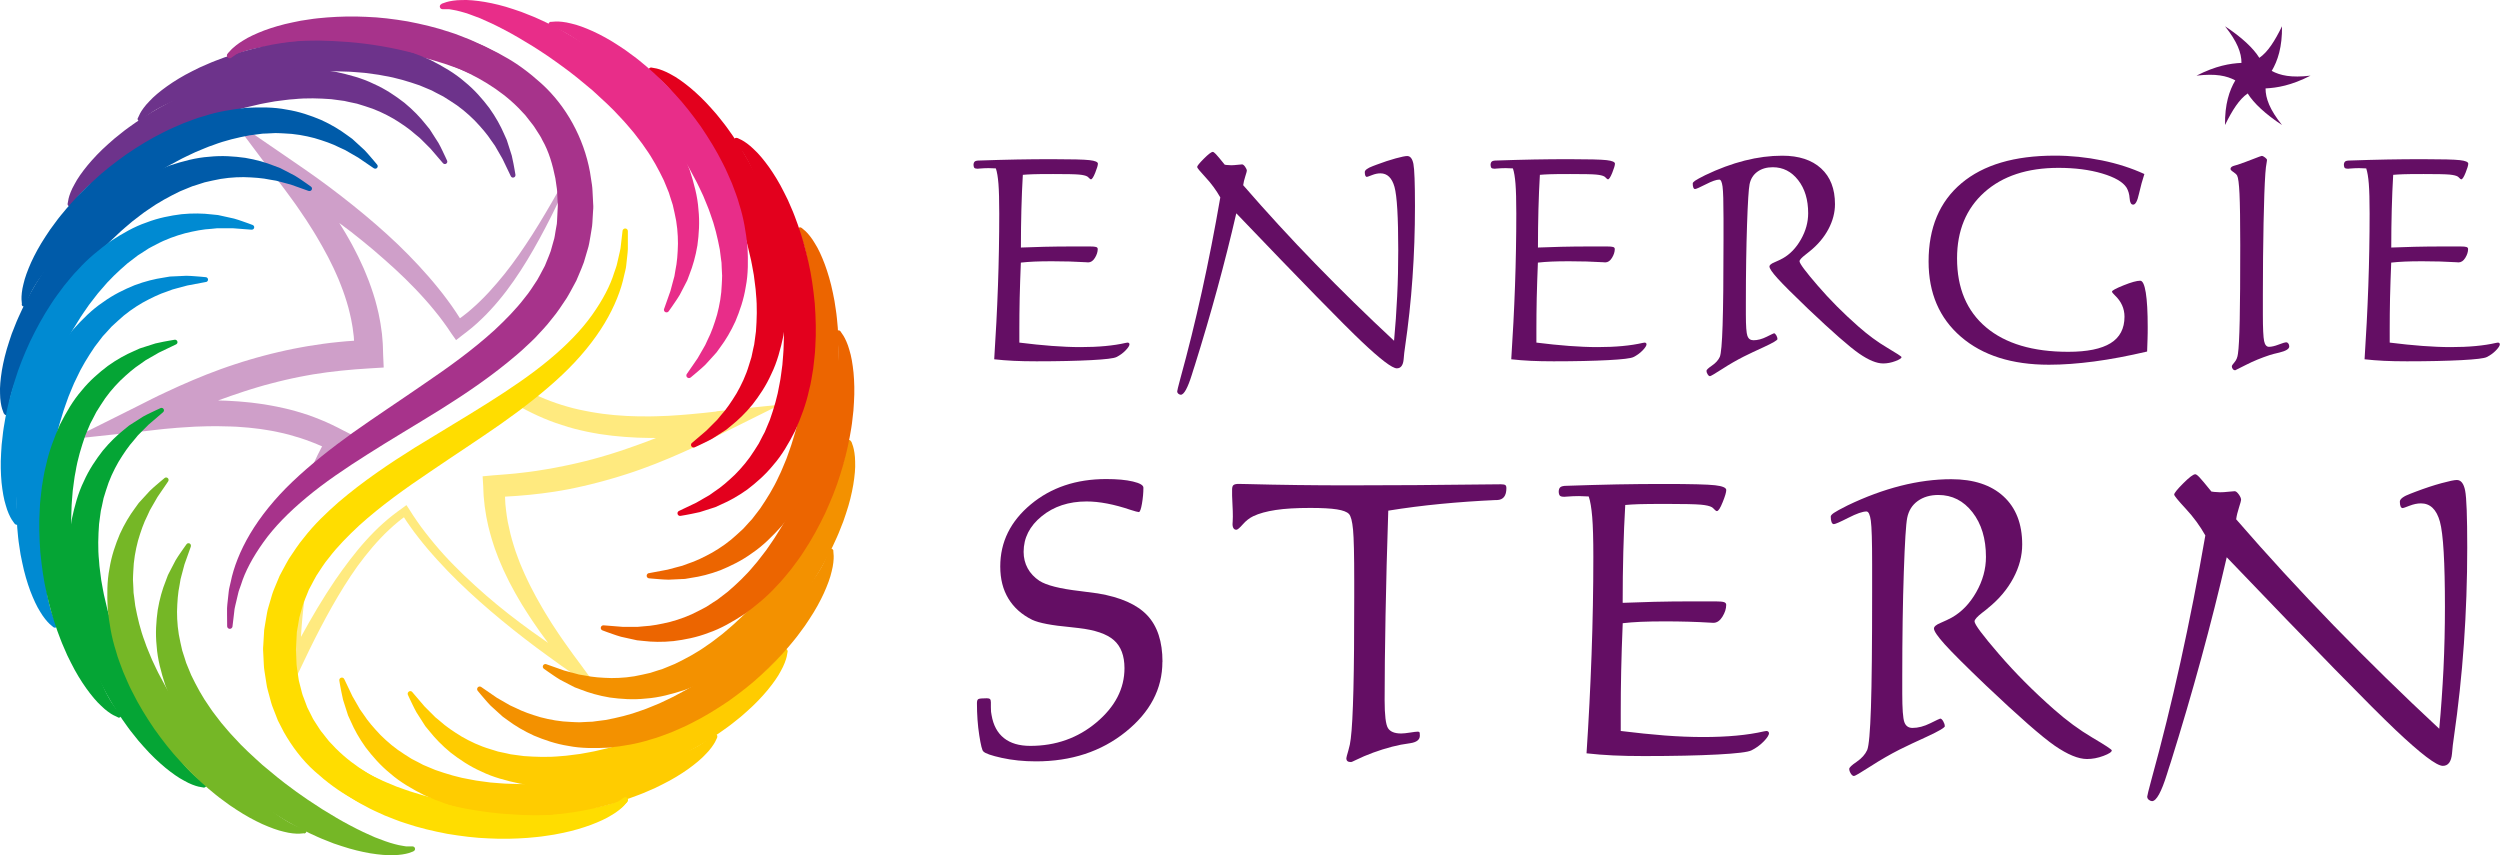
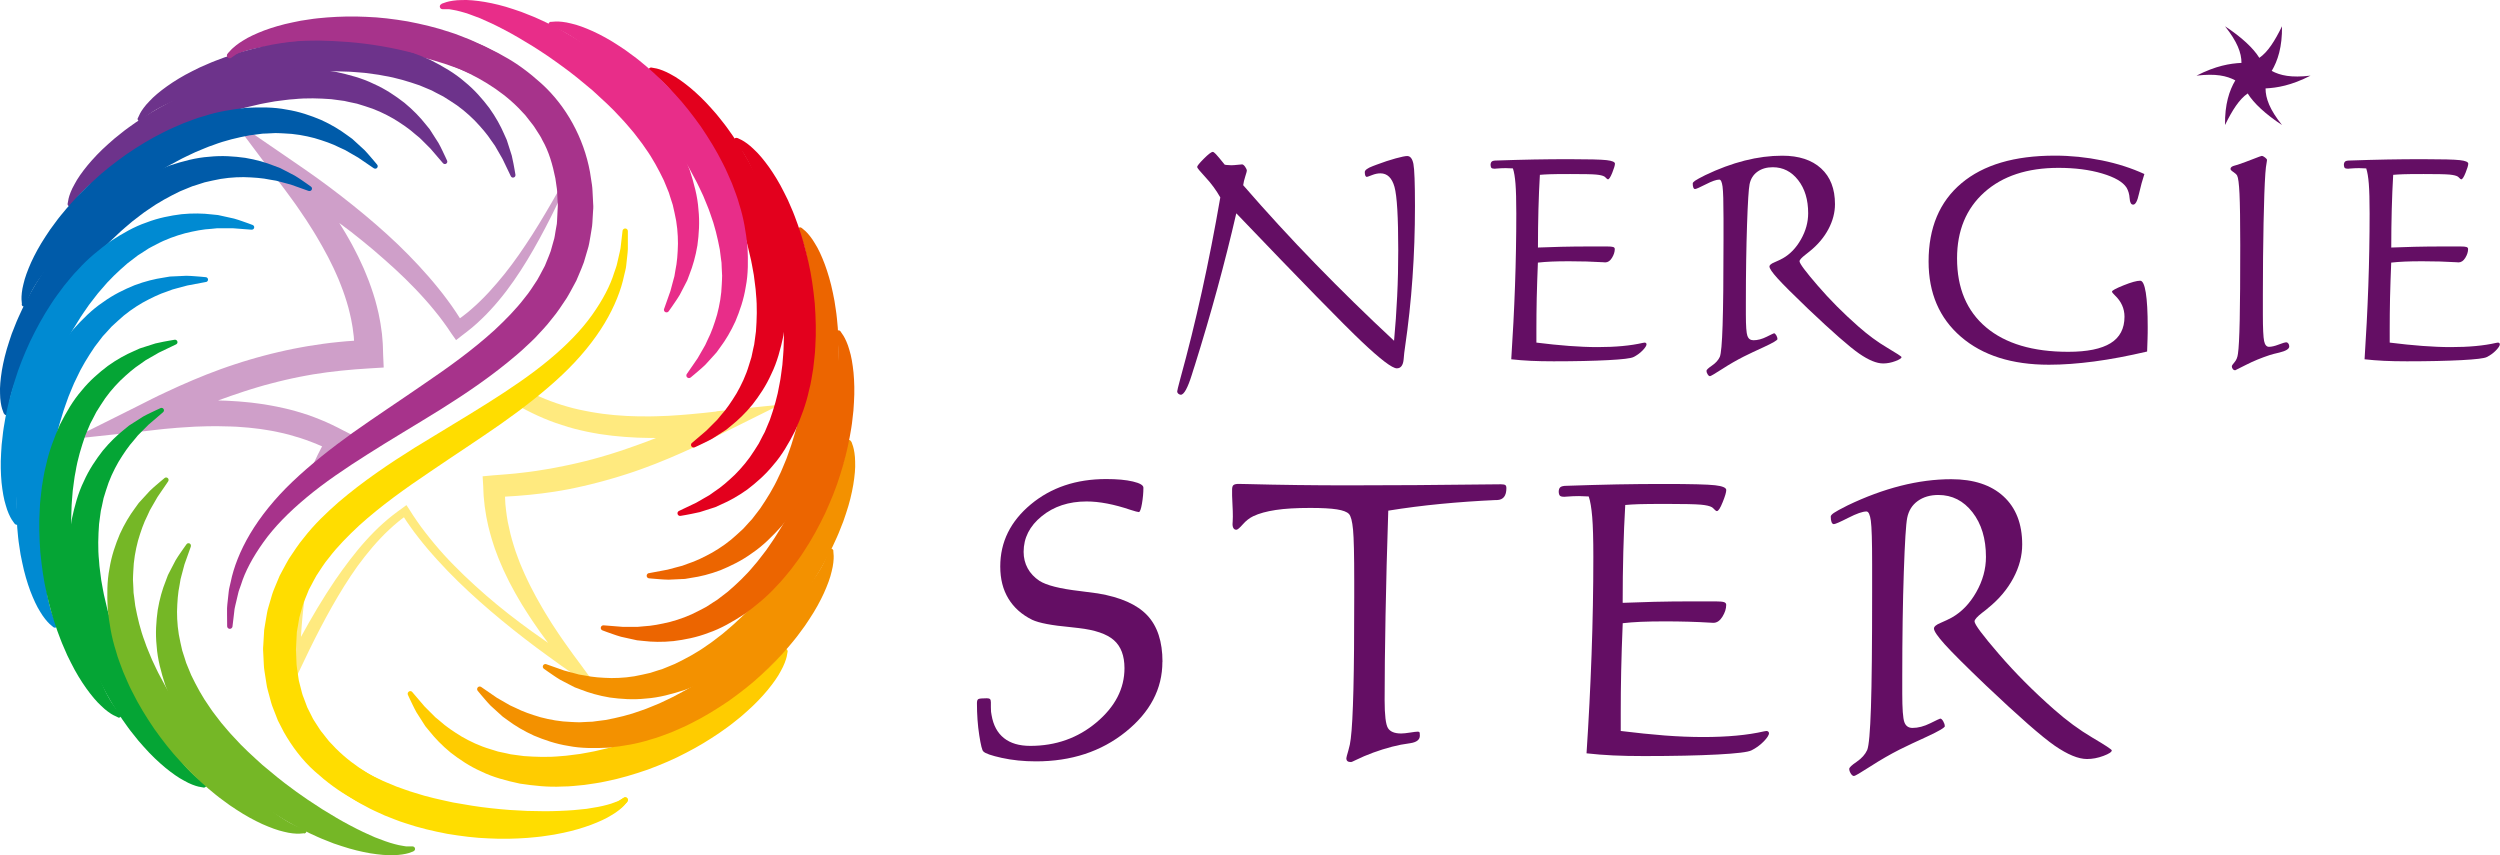
<svg xmlns="http://www.w3.org/2000/svg" id="Logo" viewBox="0 0 466.3 159.51">
  <defs>
    <style>.cls-1{fill:#005ba9;}.cls-2{fill:#008ad2;}.cls-3{fill:#ec6500;}.cls-4{fill:#fd0;}.cls-5{fill:#ffea7f;}.cls-6{fill:#f39100;}.cls-7{fill:#fc0;}.cls-8{fill:#e82d89;}.cls-9{fill:#6d338b;}.cls-10{fill:#cf9fc9;}.cls-11{fill:#a7338b;}.cls-12{fill:#e3001d;}.cls-13{fill:#05a535;}.cls-14{fill:#640e64;}.cls-15{fill:#75b726;}</style>
  </defs>
  <g>
-     <path class="cls-14" d="M185.44,67.01c.3-4.59,.54-9.16,.7-13.71,.16-4.55,.24-9.06,.24-13.51,0-2.44-.05-4.28-.15-5.52s-.26-2.2-.48-2.86c-.29,0-.74-.02-1.35-.05-.54,0-1.12,.03-1.73,.08-.15,.02-.25,.03-.3,.03-.3,0-.51-.05-.61-.14-.1-.09-.16-.27-.18-.55,0-.3,.08-.52,.23-.65s.45-.19,.89-.19c2.4-.08,4.72-.15,6.94-.19,2.23-.04,4.41-.06,6.56-.06,3.66,0,6,.06,7.03,.18,1.03,.12,1.55,.34,1.55,.66,0,.3-.17,.87-.5,1.69-.33,.82-.6,1.23-.8,1.23-.08,0-.2-.08-.34-.23s-.26-.25-.34-.3c-.29-.17-.8-.29-1.54-.36-.74-.07-2.34-.1-4.81-.1-1.79,0-3.06,.01-3.8,.04s-1.36,.06-1.87,.11c-.12,2.03-.21,4.19-.27,6.46-.06,2.28-.09,4.64-.09,7.1,1.22-.05,2.67-.1,4.35-.14,1.68-.04,3.49-.06,5.42-.06h3.12c.56,0,.94,.03,1.14,.1,.2,.07,.3,.19,.3,.38,0,.52-.17,1.07-.52,1.64-.35,.57-.77,.85-1.26,.85-.03,0-.18,0-.43-.03-1.95-.12-4.05-.18-6.32-.18-1.27,0-2.37,.02-3.3,.06-.93,.04-1.77,.11-2.51,.19-.1,2.42-.17,4.64-.22,6.65-.04,2.01-.06,3.94-.06,5.76v2.51c2.17,.27,4.19,.48,6.07,.62,1.88,.14,3.66,.22,5.33,.22,3.35,0,6.17-.26,8.46-.79,.19-.03,.3-.05,.33-.05,.1,0,.19,.03,.25,.09,.07,.06,.1,.13,.1,.22,0,.27-.25,.66-.75,1.17s-1.06,.91-1.69,1.22c-.46,.24-2.03,.43-4.71,.57s-6.07,.22-10.17,.22c-1.61,0-3.04-.03-4.29-.09s-2.47-.16-3.66-.29Z" />
    <path class="cls-14" d="M230.58,39.84c-2.13,9.24-4.71,18.7-7.74,28.36l-.28,.86c-.05,.19-.14,.46-.25,.81-.78,2.5-1.47,3.76-2.08,3.76-.17-.02-.32-.08-.46-.2s-.2-.26-.2-.43c0-.12,.19-.91,.58-2.36,2.88-10.43,5.37-21.7,7.46-33.82-.75-1.32-1.65-2.56-2.72-3.71-1.07-1.15-1.6-1.8-1.6-1.96,0-.2,.42-.72,1.26-1.56s1.39-1.26,1.66-1.26c.12,0,.31,.14,.57,.41,.26,.27,.82,.93,1.66,1.98,.08,.02,.2,.03,.36,.05,.42,.03,.7,.05,.84,.05,.32,0,.71-.03,1.17-.08,.46-.05,.75-.08,.86-.08,.17,0,.36,.15,.57,.44,.21,.3,.32,.55,.32,.75,0,.1-.1,.45-.29,1.05-.19,.6-.33,1.15-.39,1.64,4.32,4.98,8.81,9.88,13.5,14.7s9.56,9.6,14.64,14.32c.25-2.73,.45-5.49,.58-8.3,.14-2.81,.2-5.67,.2-8.58,0-6.2-.23-10.13-.7-11.82-.47-1.68-1.34-2.53-2.63-2.53-.49,0-1.02,.11-1.57,.33-.56,.22-.87,.33-.94,.33-.14,0-.24-.08-.3-.23s-.1-.37-.1-.66c0-.37,.5-.74,1.5-1.12,.32-.12,.57-.21,.74-.28,1.25-.47,2.42-.86,3.52-1.16,1.09-.3,1.81-.44,2.15-.44,.58,0,.96,.49,1.16,1.47,.19,.98,.29,3.61,.29,7.87,0,4.54-.15,8.98-.46,13.34-.3,4.36-.77,8.7-1.4,13.01-.1,.64-.19,1.38-.25,2.21-.1,1.13-.52,1.7-1.27,1.7-.86,0-3.03-1.65-6.51-4.94s-11.29-11.28-23.42-23.96Z" />
    <path class="cls-14" d="M281.88,67.01c.3-4.59,.54-9.16,.7-13.71,.16-4.55,.24-9.06,.24-13.51,0-2.44-.05-4.28-.15-5.52s-.26-2.2-.48-2.86c-.29,0-.74-.02-1.35-.05-.54,0-1.12,.03-1.73,.08-.15,.02-.25,.03-.3,.03-.3,0-.51-.05-.61-.14-.1-.09-.16-.27-.18-.55,0-.3,.08-.52,.23-.65s.45-.19,.89-.19c2.4-.08,4.72-.15,6.94-.19,2.23-.04,4.41-.06,6.56-.06,3.66,0,6,.06,7.03,.18,1.03,.12,1.55,.34,1.55,.66,0,.3-.17,.87-.5,1.69-.33,.82-.6,1.23-.8,1.23-.08,0-.2-.08-.34-.23-.14-.15-.26-.25-.34-.3-.29-.17-.8-.29-1.54-.36-.74-.07-2.34-.1-4.81-.1-1.79,0-3.06,.01-3.8,.04s-1.36,.06-1.87,.11c-.12,2.03-.21,4.19-.27,6.46-.06,2.28-.09,4.64-.09,7.1,1.22-.05,2.67-.1,4.35-.14,1.68-.04,3.49-.06,5.42-.06h3.12c.56,0,.94,.03,1.14,.1,.2,.07,.3,.19,.3,.38,0,.52-.17,1.07-.52,1.64-.35,.57-.77,.85-1.26,.85-.03,0-.18,0-.43-.03-1.95-.12-4.05-.18-6.32-.18-1.27,0-2.37,.02-3.3,.06-.93,.04-1.77,.11-2.51,.19-.1,2.42-.17,4.64-.22,6.65-.04,2.01-.06,3.94-.06,5.76v2.51c2.17,.27,4.19,.48,6.07,.62,1.88,.14,3.66,.22,5.33,.22,3.35,0,6.17-.26,8.46-.79,.19-.03,.3-.05,.33-.05,.1,0,.19,.03,.25,.09,.07,.06,.1,.13,.1,.22,0,.27-.25,.66-.75,1.17-.5,.51-1.06,.91-1.69,1.22-.46,.24-2.03,.43-4.71,.57-2.68,.14-6.07,.22-10.17,.22-1.61,0-3.04-.03-4.29-.09-1.25-.06-2.47-.16-3.66-.29Z" />
    <path class="cls-14" d="M331.54,63.23c0,.22-.85,.72-2.54,1.5-1.49,.68-2.74,1.27-3.76,1.78-1.3,.66-2.65,1.43-4.02,2.32-1.38,.89-2.14,1.33-2.27,1.33-.15,0-.3-.11-.44-.34-.14-.23-.22-.44-.22-.65,0-.19,.35-.52,1.04-.99,.69-.47,1.18-1.02,1.45-1.62,.24-.58,.41-2.54,.52-5.89,.11-3.35,.17-8.67,.17-15.95v-3.96c0-3.11-.06-5.1-.18-5.97-.12-.86-.32-1.29-.61-1.29-.53,0-1.36,.29-2.51,.88-1.15,.58-1.82,.88-2.01,.88-.14,0-.24-.09-.32-.28-.08-.19-.11-.44-.11-.76,0-.14,.14-.3,.43-.51,.29-.2,.92-.55,1.9-1.04,2.5-1.2,4.96-2.11,7.36-2.72,2.4-.61,4.74-.91,7.01-.91,3.1,0,5.51,.79,7.24,2.37,1.73,1.58,2.59,3.8,2.59,6.67,0,1.57-.41,3.13-1.23,4.67-.82,1.54-1.98,2.91-3.47,4.11-.19,.17-.45,.38-.79,.63-.75,.58-1.12,.99-1.12,1.24,0,.41,1.12,1.92,3.38,4.53,2.25,2.62,4.78,5.16,7.59,7.63,1.78,1.57,3.56,2.89,5.36,3.95,1.79,1.06,2.69,1.65,2.69,1.76,0,.22-.39,.47-1.16,.76-.77,.29-1.53,.43-2.27,.43-1.2,0-2.69-.61-4.47-1.84-1.78-1.23-4.97-4.02-9.57-8.39-2.76-2.64-4.64-4.52-5.65-5.64-1.01-1.12-1.51-1.85-1.51-2.21,0-.27,.31-.53,.94-.79,.59-.25,1.11-.5,1.55-.74,1.35-.76,2.48-1.93,3.38-3.52,.9-1.58,1.35-3.21,1.35-4.89,0-2.52-.62-4.58-1.87-6.18s-2.82-2.4-4.74-2.4c-1.13,0-2.09,.28-2.86,.84-.77,.56-1.26,1.34-1.46,2.34-.17,.85-.33,3.35-.47,7.5-.14,4.16-.22,9.02-.22,14.59v2.23c0,2.12,.1,3.44,.29,3.97,.19,.53,.57,.8,1.13,.8,.78,0,1.6-.22,2.46-.65s1.32-.65,1.37-.65c.13,0,.27,.12,.42,.37,.14,.25,.22,.47,.22,.67Z" />
    <path class="cls-14" d="M400.47,65.57c-3.54,.83-6.82,1.45-9.84,1.85s-5.84,.61-8.47,.61c-6.91,0-12.37-1.74-16.4-5.21s-6.04-8.15-6.04-14.04c0-6.3,2.04-11.16,6.13-14.6,4.09-3.44,9.89-5.15,17.41-5.15,2.98,0,5.91,.3,8.8,.89,2.89,.59,5.52,1.44,7.91,2.54-.36,1.07-.69,2.31-1.02,3.73-.29,1.32-.64,1.98-1.07,1.98-.39,0-.61-.39-.66-1.17-.05-.78-.25-1.45-.58-2.01-.68-1.05-2.19-1.93-4.54-2.63-2.35-.7-5.07-1.05-8.15-1.05-5.82,0-10.43,1.52-13.83,4.56-3.39,3.04-5.09,7.15-5.09,12.33,0,5.54,1.81,9.82,5.42,12.86,3.61,3.04,8.72,4.56,15.32,4.56,3.54,0,6.17-.54,7.9-1.61,1.73-1.07,2.59-2.72,2.59-4.94,0-1.52-.6-2.85-1.8-3.99-.36-.34-.53-.57-.53-.69,0-.2,.72-.59,2.16-1.17,1.44-.58,2.47-.86,3.1-.86,.46,0,.8,.74,1.04,2.21s.36,3.61,.36,6.42c0,.73,0,1.47-.03,2.22-.02,.75-.04,1.54-.08,2.35Z" />
    <path class="cls-14" d="M421.85,29.08c.17,0,.38,.1,.62,.29,.25,.19,.37,.35,.37,.47,0,.05,0,.14-.03,.25-.14,.75-.23,1.52-.28,2.31-.14,2.05-.25,5.11-.33,9.19-.08,4.08-.13,8.54-.13,13.38v3.68c0,2.59,.08,4.24,.23,4.96,.15,.72,.46,1.08,.91,1.08s1.08-.14,1.8-.42,1.2-.42,1.42-.42c.15,0,.28,.07,.39,.22,.11,.14,.17,.33,.17,.55,0,.46-.62,.84-1.85,1.14-.76,.17-1.37,.33-1.83,.48-1.54,.51-2.99,1.1-4.34,1.79s-2.04,1.03-2.06,1.03c-.17,0-.32-.07-.44-.22s-.19-.32-.19-.52c0-.12,.17-.38,.51-.77s.55-.92,.63-1.56c.15-.98,.26-3.06,.33-6.25,.07-3.18,.1-7.86,.1-14.04,0-4.49-.05-7.67-.14-9.56-.09-1.89-.24-3.02-.44-3.39-.12-.22-.36-.44-.71-.67s-.53-.42-.53-.57c0-.29,.26-.5,.79-.63,.2-.05,.38-.1,.53-.15,.95-.32,1.92-.68,2.91-1.07,.99-.39,1.52-.58,1.59-.58Z" />
    <path class="cls-14" d="M441.04,67.01c.3-4.59,.54-9.16,.7-13.71,.16-4.55,.24-9.06,.24-13.51,0-2.44-.05-4.28-.15-5.52s-.26-2.2-.48-2.86c-.29,0-.74-.02-1.35-.05-.54,0-1.12,.03-1.73,.08-.15,.02-.25,.03-.3,.03-.3,0-.51-.05-.61-.14-.1-.09-.16-.27-.18-.55,0-.3,.08-.52,.23-.65s.45-.19,.89-.19c2.4-.08,4.72-.15,6.94-.19,2.23-.04,4.41-.06,6.56-.06,3.66,0,6,.06,7.03,.18,1.03,.12,1.55,.34,1.55,.66,0,.3-.17,.87-.5,1.69-.33,.82-.6,1.23-.8,1.23-.08,0-.2-.08-.34-.23s-.26-.25-.34-.3c-.29-.17-.8-.29-1.54-.36-.74-.07-2.34-.1-4.81-.1-1.79,0-3.06,.01-3.8,.04s-1.36,.06-1.87,.11c-.12,2.03-.21,4.19-.27,6.46-.06,2.28-.09,4.64-.09,7.1,1.22-.05,2.67-.1,4.35-.14,1.68-.04,3.49-.06,5.42-.06h3.12c.56,0,.94,.03,1.14,.1,.2,.07,.3,.19,.3,.38,0,.52-.17,1.07-.52,1.64-.35,.57-.77,.85-1.26,.85-.03,0-.18,0-.43-.03-1.95-.12-4.05-.18-6.32-.18-1.27,0-2.37,.02-3.3,.06-.93,.04-1.77,.11-2.51,.19-.1,2.42-.17,4.64-.22,6.65-.04,2.01-.06,3.94-.06,5.76v2.51c2.17,.27,4.19,.48,6.07,.62,1.88,.14,3.66,.22,5.33,.22,3.35,0,6.17-.26,8.46-.79,.19-.03,.3-.05,.33-.05,.1,0,.19,.03,.25,.09,.07,.06,.1,.13,.1,.22,0,.27-.25,.66-.75,1.17-.5,.51-1.06,.91-1.69,1.22-.46,.24-2.03,.43-4.71,.57s-6.07,.22-10.17,.22c-1.61,0-3.04-.03-4.29-.09s-2.47-.16-3.66-.29Z" />
  </g>
  <g>
    <path class="cls-14" d="M216.81,123.45c0,5.04-2.29,9.39-6.85,13.06s-10.15,5.5-16.73,5.5c-2.3,0-4.43-.22-6.38-.65s-3.09-.83-3.43-1.2c-.23-.16-.48-1.17-.77-3.03-.29-1.86-.43-3.86-.43-6,0-.41,.1-.66,.29-.75s.71-.14,1.56-.14c.27,0,.47,.05,.58,.15,.11,.1,.17,.3,.17,.6v.92c0,.36,.01,.65,.03,.85,.02,.21,.06,.41,.1,.62,.32,1.89,1.09,3.32,2.31,4.29,1.22,.97,2.85,1.45,4.91,1.45,4.76,0,8.88-1.46,12.36-4.39,3.47-2.93,5.21-6.29,5.21-10.1,0-2.32-.66-4.07-1.98-5.23-1.32-1.16-3.52-1.91-6.6-2.26-.37-.05-.87-.1-1.5-.17-3.49-.32-5.87-.77-7.14-1.37-1.94-.96-3.41-2.27-4.43-3.95s-1.52-3.67-1.52-6c0-4.56,1.9-8.41,5.69-11.57,3.79-3.16,8.48-4.73,14.07-4.73,2.03,0,3.69,.15,4.99,.46s1.95,.69,1.95,1.15c0,.96-.09,1.95-.27,2.99-.18,1.04-.38,1.56-.58,1.56-.18,0-.7-.14-1.54-.41-3.1-1.05-5.83-1.57-8.2-1.57-3.33,0-6.12,.92-8.37,2.75-2.26,1.83-3.38,4.05-3.38,6.65,0,1.12,.25,2.14,.75,3.06,.5,.92,1.23,1.7,2.19,2.34,1.3,.84,3.82,1.48,7.55,1.91,1.48,.18,2.6,.33,3.35,.44,4.24,.71,7.31,2.07,9.21,4.08s2.85,4.91,2.85,8.67Z" />
    <path class="cls-14" d="M258.94,95.25c-.23,6.95-.4,13.47-.51,19.57-.11,6.1-.17,11.35-.17,15.77,0,2.8,.21,4.54,.62,5.21,.41,.67,1.23,1.01,2.46,1.01,.41,0,.96-.06,1.66-.17s1.17-.17,1.42-.17c.18,0,.3,.03,.34,.1,.04,.07,.07,.29,.07,.65,0,.75-.59,1.22-1.78,1.4-1.23,.16-2.36,.38-3.38,.65-2.44,.64-4.73,1.48-6.87,2.53-.46,.23-.72,.34-.79,.34-.32,0-.55-.06-.68-.17-.14-.11-.21-.3-.21-.55,0-.11,.12-.58,.36-1.38,.24-.81,.39-1.55,.46-2.24,.23-1.78,.39-4.85,.5-9.23s.15-10.07,.15-17.09v-3.14c0-4.79-.07-7.96-.22-9.54s-.4-2.55-.77-2.94c-.37-.39-1.11-.67-2.24-.85s-2.79-.27-4.97-.27c-2.58,0-4.72,.12-6.43,.38s-3.11,.64-4.2,1.16c-.71,.34-1.36,.85-1.95,1.52-.59,.67-.99,1.01-1.2,1.01-.23,0-.41-.09-.53-.27s-.19-.44-.19-.79c0-.02,.01-.18,.03-.48,.02-.3,.03-.6,.03-.92,0-.64-.02-1.39-.07-2.26-.05-.87-.07-1.41-.07-1.64v-1.13c0-.43,.09-.72,.27-.85,.18-.14,.49-.21,.92-.21,.16,0,.71,.01,1.64,.03,6.08,.16,12.35,.24,18.8,.24,8.32,0,16.77-.06,25.36-.17,1.73-.02,2.78-.03,3.14-.03,.41,0,.68,.05,.82,.14s.21,.29,.21,.58c0,1.44-.58,2.18-1.74,2.22h-.27c-3.49,.16-6.89,.4-10.22,.72-3.33,.32-6.6,.74-9.81,1.26Z" />
    <path class="cls-14" d="M295.92,140.51c.41-6.17,.72-12.33,.94-18.46s.33-12.19,.33-18.18c0-3.28-.07-5.76-.21-7.43s-.35-2.96-.65-3.84c-.39,0-.99-.02-1.81-.07-.73,0-1.5,.03-2.32,.1-.21,.02-.34,.03-.41,.03-.41,0-.68-.06-.82-.19-.14-.12-.22-.37-.24-.73,0-.41,.1-.7,.31-.87s.6-.26,1.2-.26c3.24-.11,6.35-.2,9.35-.26,3-.06,5.94-.08,8.84-.08,4.92,0,8.08,.08,9.47,.24,1.39,.16,2.08,.46,2.08,.89,0,.41-.22,1.17-.67,2.27-.44,1.11-.8,1.66-1.08,1.66-.11,0-.27-.1-.46-.31s-.35-.34-.46-.41c-.39-.23-1.08-.39-2.07-.48s-3.15-.14-6.48-.14c-2.42,0-4.12,.02-5.11,.05s-1.83,.09-2.51,.15c-.16,2.73-.28,5.63-.36,8.7-.08,3.07-.12,6.25-.12,9.55,1.64-.07,3.59-.13,5.86-.19,2.27-.06,4.7-.08,7.3-.08h4.2c.75,0,1.26,.05,1.54,.14s.41,.26,.41,.51c0,.71-.23,1.44-.7,2.2-.47,.76-1.03,1.15-1.69,1.15-.05,0-.24-.01-.58-.03-2.62-.16-5.46-.24-8.51-.24-1.71,0-3.19,.03-4.44,.08-1.25,.06-2.38,.14-3.38,.26-.14,3.26-.23,6.24-.29,8.96s-.08,5.3-.08,7.76v3.38c2.92,.36,5.64,.64,8.17,.84,2.53,.19,4.92,.29,7.18,.29,4.51,0,8.31-.35,11.38-1.06,.25-.05,.4-.07,.44-.07,.14,0,.25,.04,.34,.12,.09,.08,.14,.18,.14,.29,0,.36-.34,.89-1.01,1.57s-1.43,1.23-2.27,1.64c-.62,.32-2.73,.58-6.34,.77-3.61,.19-8.17,.29-13.69,.29-2.17,0-4.09-.04-5.78-.12-1.69-.08-3.33-.21-4.92-.39Z" />
    <path class="cls-14" d="M362.77,135.41c0,.3-1.14,.97-3.42,2.02-2.01,.91-3.69,1.71-5.06,2.39-1.75,.89-3.56,1.93-5.42,3.13-1.86,1.2-2.88,1.79-3.06,1.79-.21,0-.41-.15-.6-.46-.19-.31-.29-.6-.29-.87,0-.25,.47-.7,1.4-1.33,.93-.64,1.58-1.37,1.95-2.19,.32-.77,.55-3.42,.7-7.93s.22-11.67,.22-21.46v-5.33c0-4.19-.08-6.87-.24-8.03-.16-1.16-.43-1.74-.82-1.74-.71,0-1.83,.39-3.38,1.18-1.55,.79-2.45,1.18-2.7,1.18-.18,0-.33-.12-.43-.38s-.15-.59-.15-1.03c0-.18,.19-.41,.58-.68,.39-.27,1.24-.74,2.56-1.4,3.37-1.62,6.68-2.84,9.91-3.66,3.24-.82,6.38-1.23,9.43-1.23,4.17,0,7.42,1.07,9.74,3.2,2.32,2.13,3.49,5.12,3.49,8.97,0,2.12-.55,4.22-1.66,6.29-1.11,2.07-2.66,3.92-4.67,5.54-.25,.23-.6,.51-1.06,.85-1,.77-1.5,1.33-1.5,1.67,0,.55,1.51,2.58,4.55,6.1,3.03,3.52,6.44,6.94,10.22,10.27,2.39,2.12,4.8,3.89,7.21,5.31,2.42,1.42,3.62,2.22,3.62,2.38,0,.3-.52,.64-1.56,1.03s-2.06,.58-3.06,.58c-1.62,0-3.62-.83-6.02-2.48-2.39-1.65-6.69-5.42-12.89-11.3-3.71-3.55-6.25-6.08-7.61-7.59s-2.03-2.5-2.03-2.97c0-.36,.42-.72,1.26-1.06,.8-.34,1.49-.67,2.08-.99,1.82-1.03,3.34-2.6,4.55-4.73,1.21-2.13,1.81-4.32,1.81-6.58,0-3.4-.84-6.17-2.51-8.32s-3.8-3.23-6.37-3.23c-1.53,0-2.81,.38-3.85,1.13s-1.69,1.8-1.96,3.14c-.23,1.14-.44,4.51-.63,10.1-.19,5.59-.29,12.14-.29,19.64v3.01c0,2.85,.13,4.63,.39,5.35s.77,1.08,1.52,1.08c1.05,0,2.15-.29,3.32-.87s1.78-.87,1.85-.87c.18,0,.37,.17,.56,.5,.19,.33,.29,.63,.29,.91Z" />
-     <path class="cls-14" d="M415.33,103.94c-2.87,12.44-6.35,25.17-10.42,38.18l-.38,1.16c-.07,.25-.18,.62-.34,1.09-1.05,3.37-1.98,5.06-2.8,5.06-.23-.02-.43-.11-.62-.27-.18-.16-.27-.35-.27-.58,0-.16,.26-1.22,.79-3.18,3.87-14.04,7.22-29.21,10.05-45.53-1-1.78-2.22-3.44-3.66-4.99s-2.15-2.43-2.15-2.63c0-.27,.56-.97,1.69-2.1s1.87-1.69,2.24-1.69c.16,0,.42,.18,.77,.55s1.1,1.25,2.24,2.67c.11,.02,.27,.05,.48,.07,.57,.05,.95,.07,1.13,.07,.43,0,.96-.03,1.57-.1s1-.1,1.16-.1c.23,0,.48,.2,.77,.6,.29,.4,.43,.74,.43,1.01,0,.14-.13,.61-.39,1.42-.26,.81-.44,1.54-.53,2.21,5.81,6.7,11.87,13.3,18.17,19.79s12.87,12.92,19.71,19.28c.34-3.67,.6-7.39,.79-11.18,.18-3.78,.27-7.63,.27-11.55,0-8.34-.31-13.64-.94-15.91-.63-2.27-1.81-3.4-3.54-3.4-.66,0-1.37,.15-2.12,.44s-1.17,.44-1.26,.44c-.18,0-.32-.1-.41-.31-.09-.21-.14-.5-.14-.89,0-.5,.67-1,2.02-1.5,.43-.16,.76-.29,.99-.38,1.69-.64,3.26-1.16,4.73-1.56,1.47-.4,2.43-.6,2.89-.6,.77,0,1.29,.66,1.55,1.98s.39,4.85,.39,10.6c0,6.11-.21,12.09-.62,17.96-.41,5.87-1.04,11.71-1.88,17.52-.14,.87-.25,1.86-.34,2.97-.14,1.53-.71,2.29-1.71,2.29-1.16,0-4.08-2.22-8.77-6.65-4.68-4.43-15.19-15.18-31.53-32.25Z" />
  </g>
  <path class="cls-14" d="M425.64,4.9c.05,3.88-.8,6.44-1.92,8.33,1.61,.85,3.61,1.31,7.24,.88-3.63,1.85-6.23,2.27-8.39,2.38,0,1.86,.78,3.96,3.07,6.83-3.06-2.01-5.29-4.08-6.4-5.89-1.58,1.08-2.87,3.12-4.23,5.89-.05-3.88,.8-6.44,1.92-8.33-1.61-.85-3.61-1.31-7.24-.88,3.63-1.85,6.23-2.27,8.39-2.38,0-1.86-.78-3.96-3.07-6.83,3.06,2.01,5.29,4.08,6.4,5.89,1.58-1.08,2.87-3.12,4.23-5.89Z" />
  <path class="cls-10" d="M31.87,79.9c.75-.06,1.5-.15,2.25-.18l2.24-.14,2.24-.07c.75-.03,1.49,0,2.23-.01,.75,0,1.49,.02,2.23,.05,.74,.02,1.48,.06,2.22,.13,.74,.05,1.47,.11,2.2,.21,.73,.07,1.46,.18,2.18,.3,.73,.1,1.44,.25,2.16,.4,.72,.13,1.42,.33,2.13,.5,1.4,.38,2.79,.82,4.14,1.35,.67,.25,1.33,.53,1.99,.82-.06,.12-.13,.23-.19,.35-.43,.82-.85,1.65-1.23,2.5-.41,.84-.76,1.69-1.12,2.55-.37,.85-.66,1.73-1,2.59l7.08-5.48s.04-.09,.07-.13c.4-.77,.87-1.5,1.3-2.25l1.16-2.03-2.02-1.02c-.72-.36-1.42-.76-2.16-1.09-.73-.35-1.47-.68-2.22-.98-.74-.33-1.51-.57-2.27-.86-.77-.25-1.54-.5-2.32-.72-.78-.2-1.56-.44-2.35-.59-.79-.17-1.57-.35-2.37-.48-.79-.15-1.58-.27-2.38-.37-.79-.12-1.59-.2-2.38-.27-.79-.08-1.59-.14-2.38-.18-.79-.05-1.59-.09-2.38-.1-.09,0-.17,0-.26,0l2.35-.84c.84-.3,1.68-.57,2.52-.85,.84-.29,1.69-.52,2.54-.79,.85-.27,1.7-.48,2.56-.71,.85-.24,1.72-.43,2.57-.64,.86-.22,1.73-.37,2.59-.56,.86-.18,1.74-.32,2.6-.48,3.49-.57,7-.91,10.55-1.12l2.63-.16-.11-2.48c-.04-.85-.02-1.71-.11-2.56l-.11-1.28-.18-1.27c-.1-.85-.3-1.67-.45-2.51-.19-.82-.39-1.65-.62-2.46-.26-.8-.47-1.62-.77-2.4-.28-.79-.56-1.58-.89-2.34-.31-.77-.63-1.54-1-2.29-.34-.75-.7-1.5-1.09-2.23-.38-.73-.75-1.47-1.17-2.17-.41-.71-.81-1.43-1.25-2.11-.18-.28-.35-.57-.53-.85,.73,.55,1.47,1.08,2.19,1.64,1.41,1.1,2.8,2.23,4.17,3.38,1.36,1.16,2.7,2.35,4.02,3.55l1.94,1.84,1.88,1.9c.6,.65,1.23,1.29,1.81,1.96,.58,.67,1.18,1.33,1.72,2.02,.57,.68,1.11,1.38,1.63,2.09,.55,.7,1.01,1.44,1.51,2.17l.91,1.29,1.1-.86c.62-.49,1.28-.95,1.88-1.47,.6-.52,1.2-1.03,1.76-1.59,.58-.54,1.12-1.1,1.65-1.68,.55-.56,1.04-1.17,1.55-1.76,1-1.19,1.94-2.43,2.82-3.7l1.29-1.92,1.23-1.96c.79-1.32,1.56-2.64,2.29-3.99,.73-1.35,1.45-2.7,2.13-4.06,1.19-2.35,2.27-4.74,3.34-7.14l-.07,1.44c-.03,.9-.12,1.79-.19,2.68-.07,.89-.13,1.78-.22,2.67-.1,.89-.16,1.78-.28,2.66l-.35,2.65-.43,2.63c-.27,1.46-.58,2.92-.92,4.36l2.67-4.11,.25-2.71,.17-2.71c.06-.9,.06-1.81,.09-2.71,.03-.9,.04-1.81,.02-2.71,0-1.81-.11-3.6-.18-5.4l-.04-.91-.44,.79c-.73,1.33-1.46,2.67-2.22,3.98-.75,1.32-1.5,2.64-2.28,3.94-.77,1.31-1.56,2.59-2.37,3.87-.81,1.27-1.66,2.53-2.51,3.76l-1.32,1.83-1.37,1.78c-.95,1.16-1.9,2.3-2.91,3.39-.52,.53-1.01,1.09-1.55,1.59-.53,.52-1.06,1.02-1.62,1.5-.54,.5-1.12,.94-1.7,1.39-.18,.14-.37,.27-.55,.4-.23-.37-.46-.74-.71-1.1-.52-.78-1.05-1.55-1.61-2.29-.54-.76-1.13-1.48-1.71-2.21-.57-.73-1.19-1.43-1.79-2.14l-1.86-2.07-1.92-2.01-1.97-1.95-2.03-1.89c-1.37-1.24-2.76-2.45-4.18-3.63-1.42-1.17-2.85-2.34-4.31-3.46-1.46-1.13-2.93-2.24-4.42-3.31-1.49-1.08-3.01-2.11-4.53-3.16l-11.43-7.84,8.38,11.18c.93,1.24,1.9,2.47,2.79,3.74,.45,.63,.92,1.25,1.34,1.9l1.3,1.92,1.24,1.95c.42,.65,.79,1.32,1.18,1.98,.4,.66,.75,1.33,1.12,2,.38,.66,.72,1.34,1.05,2.02,.35,.68,.67,1.36,.97,2.05,.32,.68,.6,1.38,.87,2.08,.29,.69,.52,1.4,.77,2.11,.26,.7,.43,1.42,.65,2.13,.19,.71,.35,1.43,.51,2.15,.12,.72,.29,1.44,.36,2.17l.14,1.09,.05,.78c-1,.06-1.99,.14-2.99,.25-1.87,.18-3.73,.45-5.58,.75-.92,.17-1.85,.32-2.77,.51-.92,.2-1.84,.37-2.75,.6-.91,.23-1.83,.42-2.73,.68-.9,.25-1.81,.48-2.71,.76-.89,.28-1.8,.53-2.68,.84-.88,.3-1.78,.58-2.65,.91l-2.62,.99-2.59,1.06c-1.71,.74-3.42,1.47-5.09,2.28-1.69,.77-3.33,1.63-4.99,2.46l-12.47,6.23,13.91-1.49c1.5-.16,3-.37,4.49-.48Z" />
  <path class="cls-5" d="M133.66,76.75c-1.5,.16-3,.36-4.51,.47-.75,.06-1.5,.15-2.25,.19l-2.25,.15-2.25,.08c-.75,.04-1.5,.02-2.25,.02-.75,.01-1.49-.01-2.24-.04-.75-.01-1.49-.06-2.23-.12-.74-.04-1.48-.11-2.22-.2-.74-.07-1.47-.17-2.2-.29-.73-.1-1.45-.25-2.18-.39-.73-.12-1.44-.32-2.16-.48-.71-.18-1.42-.39-2.12-.6-.69-.24-1.4-.44-2.09-.72-.69-.25-1.37-.53-2.05-.83-.17-.07-.34-.15-.51-.23,.15-.29,.31-.57,.45-.86,.04-.08,.08-.16,.12-.24l-3.59,3.29c.71,.36,1.4,.76,2.12,1.09,.72,.35,1.44,.68,2.18,.99,.73,.33,1.49,.58,2.24,.87,.76,.26,1.52,.51,2.29,.74,.77,.21,1.54,.45,2.32,.61,.78,.18,1.56,.36,2.34,.49,.78,.15,1.57,.28,2.36,.37,.79,.12,1.58,.21,2.37,.27,.79,.08,1.58,.15,2.37,.18,.79,.05,1.58,.1,2.37,.1,.76,.01,1.52,.05,2.28,.03l-1.72,.67-2.52,.91c-.84,.31-1.69,.58-2.53,.87-.84,.3-1.7,.53-2.55,.8-.85,.27-1.71,.49-2.57,.73-.85,.25-1.72,.43-2.59,.65-.86,.22-1.74,.38-2.6,.57l-2.61,.51c-1.75,.3-3.51,.58-5.28,.77-.88,.11-1.77,.2-2.66,.27-.89,.09-1.78,.13-2.67,.21l-2.05,.19,.11,1.84c.05,.84,.04,1.68,.15,2.52l.13,1.25,.19,1.24c.11,.83,.32,1.64,.48,2.46,.2,.81,.41,1.61,.65,2.41,.26,.78,.48,1.59,.79,2.35,.29,.77,.57,1.55,.91,2.29,.32,.75,.65,1.51,1.02,2.23,.35,.74,.71,1.47,1.11,2.18,.38,.72,.77,1.43,1.19,2.12,.41,.7,.81,1.4,1.26,2.07,.44,.68,.86,1.37,1.32,2.03l1.37,1.99,1.42,1.94c.04,.05,.08,.1,.12,.15-1.06-.73-2.1-1.46-3.14-2.21-1.47-1.06-2.91-2.15-4.33-3.26-1.43-1.11-2.81-2.27-4.18-3.45-1.36-1.19-2.69-2.4-4-3.65-1.29-1.26-2.57-2.53-3.78-3.86-.59-.68-1.2-1.34-1.77-2.04-.57-.7-1.15-1.38-1.69-2.1-.56-.71-1.08-1.43-1.59-2.17-.53-.72-.98-1.49-1.47-2.24l-.48-.72-.65,.48c-.63,.47-1.28,.9-1.88,1.39-.61,.49-1.22,.97-1.79,1.5-.59,.51-1.14,1.05-1.69,1.6-.56,.54-1.07,1.12-1.6,1.69-1.04,1.15-2.01,2.35-2.95,3.57l-1.38,1.85-1.33,1.89c-2.33,3.43-4.42,6.99-6.4,10.61,.04-.7,.07-1.4,.14-2.09,.08-.88,.13-1.76,.24-2.64l.31-2.63,.39-2.61c.11-.62,.23-1.24,.35-1.87l-4.14,5.14-.13,1.7c-.07,.82-.08,1.64-.12,2.46l.12,7.83,.8,4.73,1.65-3.52c2.57-5.47,5.28-10.89,8.46-15.99,.8-1.27,1.63-2.52,2.5-3.74,.89-1.2,1.81-2.39,2.78-3.52,.5-.55,.97-1.13,1.5-1.66,.51-.54,1.03-1.07,1.58-1.57,.53-.52,1.1-.99,1.67-1.47,.35-.31,.73-.58,1.11-.86,.35,.54,.69,1.08,1.07,1.59,.53,.76,1.08,1.5,1.65,2.22,.55,.74,1.16,1.43,1.74,2.14,.59,.71,1.22,1.38,1.82,2.06l1.88,2.01,1.94,1.95c1.31,1.28,2.65,2.52,4.02,3.74l2.07,1.8,2.1,1.76c1.41,1.16,2.84,2.31,4.29,3.42,1.45,1.12,2.91,2.21,4.4,3.28,1.47,1.09,2.97,2.14,4.47,3.19l5.63,3.95-4.11-5.62c-.93-1.27-1.89-2.51-2.77-3.8-.44-.65-.91-1.27-1.34-1.93l-1.29-1.96-1.23-1.99c-.41-.66-.78-1.35-1.17-2.02-.4-.67-.75-1.36-1.11-2.04-.37-.68-.71-1.38-1.04-2.07-.34-.69-.65-1.4-.95-2.1-.32-.7-.59-1.42-.85-2.13-.29-.71-.51-1.44-.74-2.16-.25-.72-.41-1.46-.62-2.19-.18-.73-.33-1.47-.49-2.21-.11-.74-.27-1.48-.33-2.22l-.12-1.11-.06-1.12c0-.1,0-.2,0-.29,3.06-.16,6.13-.45,9.17-.92,.92-.16,1.85-.29,2.76-.48,.91-.2,1.83-.36,2.74-.59,.91-.22,1.82-.42,2.72-.67,.9-.25,1.81-.47,2.7-.75,.89-.27,1.79-.52,2.67-.82,.88-.3,1.77-.57,2.64-.9l2.61-.98,2.58-1.05c1.7-.73,3.41-1.46,5.08-2.26,1.69-.77,3.33-1.62,4.98-2.44l10.67-5.3-11.89,1.24Z" />
  <path class="cls-11" d="M42.51,10.01l.61-.72c.4-.43,1.25-1.16,2.26-1.75,1.03-.66,2.35-1.26,3.9-1.86,1.55-.57,3.34-1.11,5.32-1.51l1.52-.31,1.58-.24c1.08-.18,2.19-.27,3.34-.37,2.3-.17,4.74-.24,7.26-.11,2.52,.08,5.12,.41,7.74,.85,2.61,.5,5.26,1.12,7.84,1.99,1.3,.39,2.56,.95,3.83,1.43,1.24,.58,2.5,1.09,3.68,1.78,2.42,1.23,4.61,2.83,6.64,4.46,1.94,1.75,3.75,3.55,5.09,5.56,1.42,1.94,2.41,4.01,3.19,5.92,.73,1.94,1.18,3.78,1.42,5.42l.2,1.18,.05,1.11c.03,.71,.06,1.36,.09,1.94-.02,1.17-.14,2.08-.17,2.7l-.09,.94c-.02,.25-.24,.43-.49,.41-.21-.02-.37-.17-.41-.37v-.04s-.24-1.26-.65-3.45l-.47-1.76-.27-.99-.38-1.03c-.46-1.44-1.21-2.96-2.07-4.54-.91-1.57-2.02-3.18-3.43-4.67-.35-.37-.69-.77-1.05-1.14l-1.18-1.07-.59-.55-.65-.5-1.32-1.01c-1.86-1.26-3.82-2.49-6-3.47-1.05-.55-2.2-.94-3.31-1.43-1.15-.39-2.28-.85-3.46-1.18-2.32-.77-4.74-1.27-7.11-1.79-2.39-.43-4.76-.83-7.08-1.07-1.16-.15-2.3-.21-3.42-.33-1.12-.07-2.22-.13-3.29-.19-2.14-.06-4.17-.09-6.04-.01-.94,.01-1.82,.11-2.68,.15-.84,.09-1.65,.15-2.4,.24-1.49,.22-2.8,.46-3.82,.75-.52,.14-.99,.28-1.33,.43-.37,.15-.7,.22-.97,.4l-.82,.47h0c-.22,.13-.5,.05-.63-.17-.1-.17-.07-.38,.05-.53Z" />
  <path class="cls-4" d="M117,149.55l-.61,.72c-.4,.43-1.26,1.16-2.27,1.74-1.03,.66-2.35,1.26-3.91,1.85-1.55,.57-3.34,1.11-5.32,1.51l-1.52,.3-1.58,.24c-1.08,.18-2.19,.26-3.35,.37-2.3,.17-4.74,.24-7.26,.1-2.52-.08-5.12-.42-7.74-.85-2.61-.5-5.26-1.11-7.84-1.99-1.3-.39-2.56-.95-3.83-1.43-1.24-.58-2.5-1.09-3.68-1.78-2.42-1.23-4.61-2.83-6.64-4.46-1.94-1.75-3.75-3.55-5.1-5.56-1.42-1.94-2.41-4.01-3.2-5.92-.73-1.94-1.19-3.79-1.42-5.43l-.2-1.18-.05-1.11-.09-1.94c.02-1.17,.13-2.09,.17-2.7l.08-.95c.02-.27,.26-.47,.53-.44,.22,.02,.4,.19,.44,.4v.05l.65,3.45,.47,1.76,.26,.99,.38,1.03c.46,1.44,1.2,2.96,2.07,4.54,.91,1.57,2.01,3.18,3.42,4.67,.35,.37,.69,.77,1.05,1.14l1.18,1.07,.59,.55,.65,.5,1.32,1.01c1.86,1.26,3.82,2.5,6,3.48,1.05,.55,2.2,.94,3.3,1.43,1.15,.39,2.28,.85,3.46,1.18,2.32,.77,4.74,1.27,7.11,1.79,2.39,.43,4.76,.83,7.08,1.07,1.16,.15,2.3,.21,3.42,.32,1.12,.07,2.22,.13,3.29,.18,2.14,.06,4.17,.09,6.04,0,.94-.01,1.82-.11,2.68-.15,.84-.09,1.65-.15,2.4-.24,1.49-.22,2.79-.46,3.82-.75,.52-.14,.99-.28,1.33-.43,.37-.15,.7-.22,.96-.4l.82-.47h0c.24-.14,.54-.06,.67,.18,.11,.19,.08,.41-.05,.56Z" />
  <path class="cls-9" d="M25.72,22.02l.4-.85c.27-.52,.91-1.45,1.73-2.27,.82-.9,1.94-1.83,3.29-2.8,1.35-.96,2.94-1.94,4.75-2.84l1.39-.69,1.47-.64c.99-.45,2.05-.82,3.13-1.23,2.18-.76,4.52-1.46,6.98-1.98,2.46-.57,5.05-.92,7.69-1.18,2.65-.19,5.37-.28,8.09-.1,1.36,.04,2.72,.26,4.07,.39,1.35,.24,2.7,.41,4.01,.77,2.65,.56,5.18,1.54,7.57,2.59,2.33,1.19,4.54,2.46,6.36,4.05,1.87,1.51,3.36,3.25,4.61,4.9,1.21,1.69,2.12,3.35,2.77,4.87l.49,1.09,.34,1.06,.59,1.85c.28,1.14,.41,2.05,.53,2.65l.16,.93c.04,.25-.12,.48-.37,.53-.21,.04-.4-.07-.49-.25l-.02-.04s-.55-1.15-1.52-3.17l-.91-1.58-.51-.89-.64-.9c-.82-1.27-1.93-2.54-3.18-3.85-1.29-1.28-2.77-2.55-4.52-3.62-.43-.27-.86-.56-1.31-.83l-1.42-.73-.71-.38-.76-.32-1.53-.64c-2.12-.73-4.34-1.42-6.7-1.8-1.16-.26-2.37-.34-3.56-.53-1.21-.08-2.42-.23-3.65-.24-2.44-.14-4.91,0-7.33,.11-2.42,.21-4.81,.43-7.11,.8-1.16,.15-2.28,.39-3.39,.57-1.1,.22-2.18,.44-3.23,.67-2.08,.49-4.05,.99-5.84,1.55-.91,.26-1.73,.58-2.55,.84-.79,.3-1.55,.57-2.26,.85-1.38,.6-2.58,1.16-3.5,1.71-.47,.27-.88,.53-1.18,.76-.32,.24-.62,.39-.83,.64l-.67,.66h0c-.18,.18-.47,.18-.65,0-.14-.14-.17-.35-.09-.52Z" />
-   <path class="cls-7" d="M133.79,137.53l-.41,.85c-.27,.51-.91,1.45-1.74,2.27-.82,.9-1.95,1.83-3.29,2.8-1.35,.95-2.94,1.94-4.75,2.83l-1.39,.69c-.48,.21-.97,.42-1.47,.64-.99,.45-2.05,.82-3.14,1.22-2.18,.76-4.52,1.46-6.98,1.98-2.46,.57-5.05,.92-7.7,1.18-2.65,.19-5.37,.28-8.09,.1-1.36-.04-2.72-.26-4.07-.39-1.35-.24-2.7-.4-4.01-.77-2.65-.56-5.19-1.54-7.57-2.59-2.33-1.19-4.54-2.45-6.36-4.05-1.87-1.51-3.37-3.25-4.62-4.89-1.21-1.69-2.13-3.35-2.78-4.87l-.5-1.09-.34-1.06-.59-1.85c-.28-1.14-.41-2.05-.54-2.65l-.16-.93c-.05-.26,.13-.52,.4-.56,.22-.04,.43,.08,.52,.27l.02,.04,1.51,3.17,.91,1.58,.51,.89,.64,.9c.81,1.27,1.93,2.54,3.17,3.85,1.29,1.28,2.77,2.55,4.51,3.63,.43,.27,.86,.56,1.31,.83l1.42,.73,.71,.38,.76,.32,1.53,.64c2.12,.74,4.34,1.42,6.7,1.8,1.16,.26,2.37,.34,3.56,.53,1.21,.08,2.42,.23,3.65,.24,2.44,.14,4.91,0,7.33-.11,2.42-.21,4.81-.43,7.11-.8,1.16-.15,2.28-.39,3.39-.57,1.1-.22,2.18-.45,3.22-.67,2.08-.49,4.05-.99,5.83-1.56,.91-.26,1.73-.58,2.55-.84,.79-.3,1.55-.58,2.26-.86,1.38-.6,2.58-1.17,3.49-1.71,.46-.27,.88-.53,1.17-.76,.31-.24,.62-.39,.82-.64l.67-.66h0c.19-.2,.51-.19,.7,0,.15,.15,.18,.38,.09,.56Z" />
  <path class="cls-9" d="M12.62,37.97l.17-.93c.13-.57,.5-1.63,1.09-2.64,.56-1.09,1.4-2.27,2.45-3.56,1.06-1.27,2.34-2.64,3.85-3.97l1.16-1.02,1.25-1c.84-.7,1.77-1.33,2.71-2,1.91-1.3,3.98-2.58,6.23-3.72,2.22-1.19,4.64-2.2,7.13-3.13,2.51-.87,5.11-1.66,7.79-2.19,1.32-.31,2.69-.46,4.03-.67,1.36-.12,2.71-.31,4.07-.3,2.71-.15,5.41,.15,7.98,.54,2.56,.55,5.02,1.2,7.19,2.27,2.2,.97,4.09,2.27,5.72,3.53,1.6,1.32,2.92,2.69,3.94,3.99l.76,.93,.6,.94,1.05,1.64c.57,1.02,.92,1.87,1.2,2.42l.4,.86c.11,.23,0,.5-.22,.6-.19,.09-.41,.03-.54-.12l-.03-.03s-.83-.97-2.29-2.67l-1.29-1.29-.73-.72-.85-.7c-1.12-1.01-2.52-1.96-4.07-2.9-1.57-.9-3.34-1.75-5.3-2.33-.49-.15-.98-.32-1.48-.46l-1.56-.33-.79-.18-.81-.11-1.65-.22c-2.24-.16-4.56-.25-6.94,0-1.18,.05-2.38,.29-3.58,.41-1.19,.23-2.4,.4-3.59,.71-2.4,.49-4.74,1.27-7.05,2.01-2.29,.83-4.54,1.66-6.66,2.62-1.08,.45-2.1,.97-3.12,1.43-1.01,.5-1.99,.99-2.94,1.48-1.88,1.01-3.66,2.01-5.24,3.01-.81,.48-1.52,1-2.25,1.47-.69,.5-1.35,.96-1.96,1.41-1.18,.93-2.19,1.79-2.94,2.56-.38,.38-.71,.74-.94,1.03-.24,.31-.5,.54-.63,.83l-.48,.81h0c-.13,.22-.41,.3-.63,.17-.17-.1-.25-.3-.22-.48Z" />
  <path class="cls-7" d="M146.9,121.57l-.17,.93c-.13,.57-.51,1.64-1.09,2.65-.56,1.09-1.41,2.27-2.46,3.56-1.06,1.27-2.34,2.63-3.86,3.97l-1.16,1.02-1.25,1c-.84,.69-1.77,1.33-2.71,1.99-1.91,1.3-3.99,2.58-6.23,3.72-2.22,1.19-4.64,2.2-7.13,3.13-2.51,.87-5.11,1.66-7.79,2.19-1.32,.31-2.69,.46-4.03,.67-1.36,.12-2.71,.31-4.07,.3-2.71,.15-5.41-.15-7.98-.54-2.56-.55-5.02-1.19-7.19-2.26-2.2-.97-4.09-2.26-5.73-3.53-1.61-1.32-2.92-2.69-3.95-3.99l-.76-.92-.6-.94-1.05-1.64c-.57-1.02-.93-1.87-1.21-2.42l-.4-.86c-.11-.24,0-.53,.24-.65,.2-.09,.44-.04,.57,.12l.03,.04s.83,.97,2.28,2.67l1.29,1.29,.72,.72,.85,.7c1.11,1.01,2.52,1.96,4.06,2.9,1.57,.9,3.33,1.75,5.3,2.33,.49,.15,.98,.32,1.48,.46l1.56,.33,.79,.18,.81,.11,1.65,.22c2.24,.16,4.56,.25,6.93,.01,1.18-.05,2.38-.29,3.58-.41,1.19-.23,2.4-.4,3.59-.71,2.4-.49,4.74-1.27,7.05-2.01,2.29-.83,4.54-1.66,6.66-2.62,1.08-.45,2.1-.97,3.12-1.43,1.01-.5,1.99-.99,2.94-1.49,1.88-1.02,3.66-2.01,5.23-3.01,.81-.48,1.52-1.01,2.25-1.47,.69-.5,1.35-.96,1.96-1.41,1.18-.94,2.19-1.79,2.93-2.56,.38-.38,.71-.74,.94-1.03,.24-.31,.5-.53,.63-.83l.48-.81h0c.14-.24,.44-.32,.67-.18,.18,.11,.27,.32,.24,.51Z" />
  <path class="cls-1" d="M4.09,56.77l-.08-.94c-.02-.58,.06-1.71,.36-2.83,.26-1.19,.77-2.55,1.44-4.07,.69-1.5,1.58-3.15,2.69-4.83l.86-1.29,.95-1.29c.63-.89,1.36-1.74,2.1-2.63,1.51-1.75,3.18-3.52,5.06-5.21,1.84-1.73,3.91-3.33,6.07-4.87,2.2-1.5,4.51-2.93,6.95-4.13,1.2-.64,2.48-1.14,3.72-1.69,1.29-.47,2.54-1,3.86-1.34,2.58-.84,5.26-1.26,7.85-1.54,2.61-.13,5.16-.14,7.53,.33,2.38,.37,4.54,1.13,6.44,1.93,1.89,.86,3.51,1.84,4.84,2.83l.97,.7,.82,.75,1.43,1.31c.81,.84,1.38,1.57,1.79,2.03l.61,.73c.16,.19,.13,.48-.06,.64-.16,.13-.38,.14-.55,.03l-.04-.02-2.9-1.98-1.58-.91-.89-.51-1-.46c-1.34-.69-2.95-1.24-4.68-1.75-1.75-.46-3.67-.82-5.73-.88-.51-.02-1.03-.06-1.55-.06l-1.59,.08-.81,.03-.81,.11-1.65,.21c-2.2,.42-4.47,.94-6.7,1.79-1.13,.36-2.22,.89-3.35,1.33-1.09,.53-2.21,1.01-3.28,1.61-2.19,1.1-4.25,2.45-6.29,3.76-1.99,1.39-3.95,2.78-5.76,4.25-.93,.71-1.78,1.48-2.65,2.19-.84,.74-1.66,1.47-2.46,2.19-1.56,1.47-3.02,2.88-4.28,4.26-.66,.67-1.21,1.37-1.79,2-.54,.66-1.06,1.27-1.53,1.87-.9,1.21-1.65,2.3-2.18,3.23-.27,.47-.5,.9-.64,1.24-.15,.37-.34,.65-.4,.97l-.25,.91h0c-.07,.25-.32,.39-.57,.33-.19-.05-.32-.22-.34-.41Z" />
  <path class="cls-6" d="M155.43,102.77l.07,.94c.02,.58-.07,1.71-.37,2.84-.26,1.19-.77,2.55-1.45,4.07-.69,1.5-1.58,3.15-2.7,4.83l-.86,1.29-.95,1.29c-.63,.89-1.36,1.74-2.1,2.63-1.51,1.75-3.18,3.52-5.06,5.2-1.84,1.73-3.91,3.32-6.07,4.87-2.2,1.49-4.51,2.93-6.95,4.14-1.2,.64-2.48,1.14-3.72,1.7-1.29,.47-2.54,1-3.86,1.34-2.58,.84-5.26,1.26-7.85,1.54-2.61,.13-5.16,.15-7.53-.32-2.38-.37-4.54-1.13-6.45-1.93-1.89-.86-3.52-1.84-4.84-2.83l-.97-.7-.83-.75-1.44-1.31c-.81-.84-1.38-1.57-1.79-2.03l-.61-.73c-.17-.21-.14-.51,.06-.69,.17-.14,.41-.15,.59-.03l.04,.03,2.89,1.99c.48,.28,1,.58,1.58,.91l.89,.51,1,.46c1.34,.69,2.94,1.24,4.67,1.75,1.75,.46,3.67,.82,5.72,.88,.51,.02,1.03,.06,1.55,.06l1.59-.08,.81-.03,.81-.11,1.65-.21c2.2-.42,4.47-.94,6.7-1.78,1.13-.36,2.22-.89,3.35-1.32,1.09-.53,2.21-1.01,3.28-1.61,2.19-1.1,4.25-2.45,6.29-3.76,1.99-1.39,3.95-2.78,5.76-4.25,.92-.71,1.78-1.48,2.65-2.19,.84-.74,1.66-1.47,2.46-2.2,1.56-1.47,3.01-2.89,4.27-4.27,.66-.67,1.21-1.37,1.79-2,.53-.66,1.06-1.27,1.53-1.87,.9-1.21,1.65-2.3,2.17-3.23,.27-.47,.5-.9,.64-1.24,.15-.36,.34-.64,.39-.97l.25-.91h0c.07-.27,.34-.42,.61-.35,.21,.06,.34,.24,.36,.44Z" />
  <path class="cls-1" d="M.71,77.13l-.32-.89c-.17-.56-.38-1.66-.38-2.83-.06-1.22,.08-2.66,.34-4.31,.28-1.63,.71-3.45,1.35-5.37l.49-1.47,.59-1.49c.38-1.02,.87-2.03,1.35-3.08,1-2.08,2.16-4.23,3.54-6.34,1.33-2.14,2.92-4.22,4.61-6.28,1.74-2.01,3.59-3.99,5.65-5.79,.99-.93,2.1-1.74,3.16-2.6,1.12-.78,2.19-1.62,3.38-2.29,2.27-1.48,4.76-2.58,7.18-3.52,2.49-.81,4.95-1.47,7.36-1.63,2.39-.26,4.67-.08,6.72,.2,2.05,.34,3.87,.87,5.41,1.49l1.12,.42,.99,.51,1.73,.9c1,.6,1.74,1.16,2.25,1.5l.77,.55c.21,.14,.25,.43,.11,.63-.12,.17-.34,.23-.52,.17h-.04l-3.31-1.18-1.76-.47-.99-.26-1.08-.18c-1.47-.32-3.17-.43-4.97-.48-1.81,0-3.76,.16-5.76,.63-.5,.12-1.01,.21-1.51,.34l-1.52,.49-.77,.24-.76,.31-1.53,.63c-2.02,.98-4.07,2.07-6.01,3.46-1,.64-1.92,1.44-2.89,2.15-.92,.8-1.87,1.55-2.75,2.41-1.83,1.62-3.47,3.47-5.11,5.27-1.57,1.86-3.1,3.71-4.46,5.6-.71,.92-1.33,1.89-1.99,2.8-.62,.93-1.23,1.85-1.81,2.76-1.13,1.82-2.17,3.57-3.03,5.22-.46,.82-.82,1.63-1.21,2.39-.35,.77-.69,1.51-.99,2.2-.56,1.4-1,2.65-1.27,3.68-.14,.52-.25,1-.3,1.37-.05,.39-.16,.72-.13,1.04v.94h0c0,.26-.21,.46-.46,.46-.2,0-.37-.13-.43-.31Z" />
  <path class="cls-6" d="M158.81,82.39l.31,.89c.17,.56,.38,1.67,.38,2.84,.06,1.22-.08,2.67-.35,4.31-.28,1.63-.71,3.45-1.36,5.36l-.5,1.47-.59,1.49c-.38,1.02-.87,2.03-1.35,3.08-1,2.08-2.16,4.23-3.54,6.34-1.33,2.14-2.92,4.22-4.61,6.28-1.74,2.01-3.59,4-5.65,5.79-.99,.93-2.1,1.74-3.16,2.6-1.12,.78-2.19,1.62-3.38,2.29-2.27,1.48-4.76,2.58-7.18,3.52-2.49,.81-4.95,1.48-7.36,1.64-2.39,.26-4.68,.09-6.73-.19-2.05-.34-3.87-.87-5.41-1.48l-1.12-.42-.99-.51-1.73-.9c-1-.6-1.74-1.16-2.26-1.5l-.78-.55c-.22-.15-.27-.46-.12-.68,.13-.18,.36-.25,.56-.18l.04,.02,3.31,1.17,1.76,.47,.99,.27,1.08,.18c1.47,.32,3.16,.44,4.97,.48,1.81,0,3.76-.15,5.75-.63,.5-.12,1.01-.21,1.51-.34l1.52-.49,.77-.24,.76-.31,1.53-.63c2.02-.98,4.07-2.06,6.01-3.46,1-.64,1.92-1.44,2.89-2.15,.92-.8,1.87-1.55,2.75-2.41,1.83-1.63,3.47-3.47,5.11-5.26,1.57-1.86,3.1-3.71,4.46-5.6,.71-.93,1.33-1.89,1.99-2.8,.62-.93,1.23-1.85,1.8-2.76,1.12-1.82,2.16-3.57,3.02-5.23,.46-.82,.82-1.63,1.21-2.4,.35-.77,.69-1.51,.99-2.2,.55-1.4,1-2.65,1.26-3.68,.13-.52,.25-.99,.3-1.36,.05-.39,.16-.71,.13-1.03v-.94h0c0-.28,.22-.5,.5-.5,.21,0,.39,.14,.46,.33Z" />
  <path class="cls-2" d="M2.72,97.68l-.54-.78c-.31-.49-.8-1.51-1.1-2.64-.37-1.16-.61-2.59-.79-4.25-.15-1.65-.21-3.52-.08-5.53l.1-1.55,.18-1.59c.1-1.09,.31-2.19,.5-3.33,.43-2.27,.99-4.64,1.78-7.04,.73-2.41,1.72-4.84,2.83-7.25,1.16-2.4,2.44-4.79,3.95-7.06,.72-1.15,1.58-2.23,2.38-3.33,.88-1.05,1.7-2.13,2.67-3.09,1.81-2.02,3.93-3.72,6.03-5.26,2.2-1.42,4.4-2.71,6.69-3.48,2.24-.87,4.49-1.29,6.55-1.55,2.07-.2,3.96-.16,5.61,.04l1.19,.12,1.09,.24,1.9,.42c1.13,.32,1.98,.67,2.57,.86l.89,.33c.24,.09,.36,.35,.27,.58-.07,.2-.26,.31-.46,.3h-.04l-3.5-.27h-2.85l-1.1,.11c-1.51,.07-3.17,.4-4.93,.83-1.75,.48-3.59,1.12-5.4,2.1-.45,.24-.92,.46-1.37,.72l-1.34,.87-.68,.43-.65,.5-1.32,1.01c-1.7,1.47-3.4,3.05-4.91,4.9-.8,.87-1.48,1.89-2.24,2.82-.68,1.01-1.41,1.98-2.03,3.04-1.35,2.04-2.46,4.25-3.57,6.41-1.03,2.2-2.04,4.38-2.86,6.56-.45,1.08-.8,2.17-1.2,3.22-.36,1.06-.7,2.11-1.03,3.13-.62,2.05-1.17,4.01-1.57,5.83-.23,.91-.37,1.79-.55,2.63-.14,.84-.28,1.63-.39,2.38-.18,1.5-.28,2.82-.27,3.89,0,.54,.02,1.03,.07,1.4,.05,.39,.03,.73,.14,1.04l.24,.91h0c.06,.25-.08,.5-.33,.57-.19,.05-.39-.03-.49-.18Z" />
  <path class="cls-3" d="M156.79,61.84l.53,.78c.31,.5,.8,1.52,1.1,2.64,.37,1.16,.61,2.6,.78,4.25,.15,1.65,.21,3.52,.08,5.53l-.1,1.55-.18,1.59c-.1,1.09-.31,2.19-.51,3.33-.43,2.27-1,4.64-1.78,7.04-.73,2.41-1.73,4.83-2.83,7.25-1.16,2.4-2.44,4.79-3.95,7.06-.72,1.16-1.58,2.23-2.38,3.33-.88,1.05-1.7,2.13-2.67,3.09-1.81,2.02-3.93,3.72-6.02,5.26-2.2,1.42-4.4,2.71-6.69,3.49-2.24,.87-4.5,1.29-6.55,1.55-2.07,.21-3.96,.17-5.61-.03l-1.19-.12-1.09-.24-1.9-.42c-1.13-.32-1.98-.67-2.57-.86l-.89-.33c-.25-.09-.38-.37-.29-.62,.08-.21,.28-.33,.49-.32h.05l3.5,.28h2.85l1.09-.1c1.5-.07,3.17-.4,4.92-.82,1.75-.47,3.59-1.12,5.4-2.1,.45-.24,.92-.46,1.37-.72l1.34-.87,.68-.43,.65-.5,1.32-1.01c1.7-1.47,3.4-3.05,4.91-4.9,.8-.87,1.48-1.89,2.24-2.82,.68-1.01,1.41-1.98,2.04-3.04,1.35-2.04,2.46-4.25,3.57-6.41,1.03-2.2,2.03-4.38,2.86-6.56,.45-1.08,.8-2.17,1.2-3.22,.36-1.06,.7-2.11,1.03-3.13,.61-2.05,1.17-4.01,1.57-5.83,.23-.91,.37-1.79,.55-2.63,.13-.84,.28-1.63,.39-2.38,.17-1.5,.28-2.82,.26-3.88,0-.54-.02-1.02-.07-1.39-.05-.39-.03-.73-.14-1.03l-.24-.91h0c-.07-.27,.09-.54,.35-.61,.21-.05,.42,.03,.53,.2Z" />
  <path class="cls-2" d="M9.98,117l-.72-.61c-.43-.4-1.16-1.25-1.75-2.26-.66-1.03-1.26-2.35-1.86-3.9-.57-1.55-1.11-3.34-1.51-5.32l-.31-1.52-.24-1.58c-.18-1.08-.27-2.19-.37-3.34-.17-2.3-.24-4.74-.11-7.26,.08-2.52,.41-5.12,.85-7.74,.5-2.61,1.12-5.26,1.99-7.84,.39-1.3,.95-2.56,1.43-3.83,.58-1.24,1.09-2.5,1.78-3.68,1.23-2.42,2.83-4.61,4.46-6.64,1.75-1.94,3.55-3.75,5.56-5.09,1.94-1.42,4.01-2.41,5.92-3.19,1.94-.73,3.78-1.18,5.42-1.42l1.18-.2,1.11-.05,1.94-.09c1.17,.02,2.08,.14,2.7,.17l.94,.09c.25,.02,.43,.24,.41,.49-.02,.21-.17,.37-.37,.41h-.04l-3.45,.65-1.76,.47-.99,.27-1.03,.38c-1.44,.46-2.96,1.21-4.54,2.07-1.57,.91-3.18,2.02-4.67,3.43-.37,.35-.77,.69-1.14,1.05l-1.07,1.18-.55,.59-.5,.65-1.01,1.32c-1.26,1.86-2.49,3.82-3.47,6-.55,1.05-.94,2.2-1.43,3.31-.39,1.15-.85,2.28-1.18,3.46-.77,2.32-1.27,4.74-1.79,7.11-.43,2.39-.83,4.76-1.07,7.08-.15,1.16-.21,2.3-.33,3.42-.07,1.12-.13,2.22-.19,3.29-.06,2.14-.09,4.17-.01,6.04,.01,.94,.11,1.82,.15,2.68,.09,.84,.15,1.65,.24,2.4,.22,1.49,.46,2.8,.75,3.82,.14,.52,.28,.99,.43,1.33,.15,.37,.22,.7,.4,.97l.47,.82h0c.13,.23,.05,.51-.17,.63-.17,.1-.38,.07-.53-.05Z" />
  <path class="cls-3" d="M149.53,42.51l.72,.61c.43,.4,1.16,1.26,1.74,2.27,.66,1.03,1.26,2.35,1.85,3.91,.57,1.55,1.11,3.34,1.51,5.32l.3,1.52,.24,1.58c.18,1.08,.26,2.19,.37,3.35,.17,2.3,.24,4.74,.1,7.26-.08,2.52-.42,5.12-.85,7.74-.5,2.61-1.11,5.26-1.99,7.84-.39,1.3-.95,2.56-1.43,3.83-.58,1.24-1.09,2.5-1.78,3.68-1.23,2.42-2.83,4.61-4.46,6.64-1.75,1.94-3.55,3.75-5.56,5.1-1.94,1.42-4.01,2.41-5.92,3.2-1.94,.73-3.79,1.19-5.43,1.42l-1.18,.2-1.11,.05c-.71,.03-1.36,.06-1.94,.09-1.17-.02-2.09-.13-2.7-.17l-.95-.08c-.27-.02-.47-.26-.44-.53,.02-.22,.19-.4,.4-.44h.05s1.25-.24,3.45-.65l1.76-.47,.99-.26,1.03-.38c1.44-.46,2.96-1.2,4.54-2.07,1.57-.91,3.18-2.01,4.67-3.42,.37-.35,.77-.69,1.14-1.05l1.07-1.18,.55-.59,.5-.65,1.01-1.32c1.26-1.86,2.5-3.82,3.48-6,.55-1.05,.94-2.2,1.43-3.3,.39-1.15,.85-2.28,1.18-3.46,.77-2.32,1.27-4.74,1.79-7.11,.43-2.39,.83-4.76,1.07-7.08,.15-1.16,.21-2.3,.32-3.42,.07-1.12,.13-2.22,.18-3.29,.06-2.14,.09-4.17,0-6.04-.01-.94-.11-1.82-.15-2.68-.09-.84-.15-1.65-.24-2.4-.22-1.49-.46-2.79-.75-3.82-.14-.52-.28-.99-.43-1.33-.15-.37-.22-.7-.4-.96l-.47-.82h0c-.13-.24-.05-.54,.18-.68,.19-.11,.41-.08,.56,.05Z" />
  <path class="cls-13" d="M22,133.79l-.85-.4c-.52-.27-1.45-.91-2.27-1.73-.9-.82-1.83-1.94-2.8-3.29-.96-1.35-1.94-2.94-2.84-4.75l-.69-1.39-.64-1.47c-.45-.99-.82-2.05-1.23-3.13-.76-2.18-1.46-4.52-1.98-6.98-.57-2.46-.92-5.05-1.18-7.69-.19-2.65-.28-5.37-.1-8.09,.04-1.36,.26-2.72,.39-4.07,.24-1.35,.41-2.7,.77-4.01,.56-2.65,1.54-5.18,2.59-7.57,1.19-2.33,2.46-4.54,4.05-6.36,1.51-1.87,3.25-3.36,4.9-4.61,1.69-1.21,3.35-2.12,4.87-2.77l1.09-.49,1.06-.34,1.85-.59c1.14-.28,2.05-.41,2.65-.53l.93-.16c.25-.04,.48,.12,.53,.37,.04,.21-.07,.4-.25,.49l-.04,.02-3.17,1.52-1.58,.91-.89,.51-.9,.64c-1.27,.82-2.54,1.93-3.85,3.18-1.28,1.29-2.55,2.77-3.62,4.52-.27,.43-.56,.86-.83,1.31l-.73,1.42-.38,.71-.32,.76-.64,1.53c-.73,2.12-1.42,4.34-1.8,6.7-.26,1.16-.34,2.37-.53,3.56-.08,1.21-.23,2.42-.24,3.65-.14,2.44,0,4.91,.11,7.33,.21,2.42,.43,4.81,.8,7.11,.15,1.16,.39,2.28,.57,3.39,.22,1.1,.44,2.18,.67,3.23,.49,2.08,.99,4.05,1.55,5.84,.26,.91,.58,1.73,.84,2.55,.3,.79,.57,1.55,.85,2.26,.6,1.38,1.16,2.58,1.71,3.5,.27,.47,.53,.88,.76,1.18,.24,.32,.39,.62,.64,.83l.66,.67h0c.18,.19,.18,.48,0,.66-.14,.14-.35,.17-.52,.09Z" />
  <path class="cls-12" d="M137.51,25.72l.85,.41c.51,.27,1.45,.91,2.27,1.74,.9,.82,1.83,1.95,2.8,3.29,.95,1.35,1.94,2.94,2.83,4.75l.69,1.39,.64,1.47c.45,.99,.82,2.05,1.22,3.14,.76,2.18,1.46,4.52,1.98,6.98,.57,2.46,.92,5.05,1.18,7.7,.19,2.65,.28,5.37,.1,8.09-.04,1.36-.26,2.72-.39,4.07-.24,1.35-.4,2.7-.77,4.01-.56,2.65-1.54,5.19-2.59,7.57-1.19,2.33-2.45,4.54-4.05,6.36-1.51,1.87-3.25,3.37-4.89,4.62-1.69,1.21-3.35,2.13-4.87,2.78l-1.09,.5-1.06,.34-1.85,.59c-1.14,.28-2.05,.41-2.65,.54l-.93,.16c-.26,.05-.52-.13-.56-.4-.04-.22,.08-.43,.27-.52l.04-.02,3.17-1.51,1.58-.91,.89-.51,.9-.64c1.27-.81,2.54-1.93,3.85-3.17,1.28-1.29,2.55-2.77,3.63-4.51,.27-.43,.56-.86,.83-1.31l.73-1.42,.38-.71,.32-.76,.64-1.53c.74-2.12,1.42-4.34,1.8-6.7,.26-1.16,.34-2.37,.53-3.56,.08-1.21,.23-2.42,.24-3.65,.14-2.44,0-4.91-.11-7.33-.21-2.42-.43-4.81-.8-7.11-.15-1.16-.39-2.28-.57-3.39-.22-1.1-.45-2.18-.67-3.22-.49-2.08-.99-4.05-1.56-5.83-.26-.91-.58-1.73-.84-2.55-.3-.79-.58-1.55-.86-2.26-.6-1.38-1.17-2.58-1.71-3.49-.27-.46-.53-.88-.76-1.17-.24-.31-.39-.62-.64-.82l-.66-.67h0c-.19-.2-.19-.51,0-.7,.15-.15,.38-.18,.56-.09Z" />
  <path class="cls-13" d="M37.95,146.89l-.93-.17c-.57-.13-1.63-.5-2.64-1.09-1.09-.56-2.27-1.4-3.56-2.45-1.27-1.06-2.64-2.34-3.97-3.85l-1.02-1.16-1-1.25c-.7-.84-1.33-1.77-2-2.71-1.3-1.91-2.58-3.98-3.72-6.23-1.19-2.22-2.2-4.64-3.13-7.13-.87-2.51-1.66-5.11-2.19-7.79-.31-1.32-.46-2.69-.67-4.03-.12-1.36-.31-2.71-.3-4.07-.15-2.71,.15-5.41,.54-7.98,.55-2.56,1.2-5.02,2.27-7.19,.97-2.2,2.27-4.09,3.53-5.72,1.32-1.6,2.69-2.92,3.99-3.94l.93-.76,.94-.6,1.64-1.05c1.02-.57,1.87-.92,2.42-1.2l.86-.4c.23-.11,.5,0,.6,.22,.09,.19,.03,.41-.12,.54l-.03,.03-2.67,2.29-1.29,1.29-.72,.73-.7,.85c-1.01,1.12-1.96,2.52-2.9,4.07-.9,1.57-1.75,3.34-2.33,5.3-.15,.49-.32,.98-.46,1.48l-.33,1.56-.18,.79-.11,.81-.22,1.65c-.16,2.24-.25,4.56,0,6.94,.05,1.18,.29,2.38,.41,3.58,.23,1.19,.4,2.4,.71,3.59,.49,2.4,1.27,4.74,2.01,7.05,.83,2.29,1.66,4.54,2.62,6.66,.45,1.08,.97,2.1,1.43,3.12,.5,1.01,.99,1.99,1.48,2.94,1.01,1.88,2.01,3.66,3.01,5.24,.48,.81,1,1.52,1.47,2.25,.5,.69,.96,1.35,1.41,1.96,.93,1.18,1.79,2.19,2.56,2.94,.38,.38,.74,.71,1.03,.94,.31,.24,.54,.5,.83,.63l.81,.48h0c.22,.13,.29,.41,.16,.63-.1,.17-.3,.25-.48,.22Z" />
  <path class="cls-12" d="M121.55,12.61l.93,.17c.57,.13,1.64,.51,2.65,1.09,1.09,.56,2.27,1.41,3.56,2.46,1.27,1.06,2.63,2.34,3.97,3.86l1.02,1.16,1,1.25c.69,.84,1.33,1.77,1.99,2.71,1.3,1.91,2.58,3.99,3.72,6.23,1.19,2.22,2.2,4.64,3.13,7.13,.87,2.51,1.66,5.11,2.19,7.79,.31,1.32,.46,2.69,.67,4.03,.12,1.36,.31,2.71,.3,4.07,.15,2.71-.15,5.41-.54,7.98-.55,2.56-1.19,5.02-2.26,7.19-.97,2.2-2.26,4.09-3.53,5.73-1.32,1.61-2.69,2.92-3.99,3.95l-.92,.76-.94,.6-1.64,1.05c-1.02,.57-1.87,.93-2.42,1.21l-.86,.4c-.24,.11-.53,0-.65-.24-.09-.2-.04-.44,.12-.57l.04-.03s.97-.83,2.67-2.28l1.29-1.29,.72-.72,.7-.85c1.01-1.11,1.96-2.52,2.9-4.06,.9-1.57,1.75-3.33,2.33-5.3,.15-.49,.32-.98,.46-1.48l.33-1.56,.18-.79,.11-.81,.22-1.65c.16-2.24,.25-4.56,.01-6.93-.05-1.18-.29-2.38-.41-3.58-.23-1.19-.4-2.4-.71-3.59-.49-2.4-1.27-4.74-2.01-7.05-.83-2.29-1.66-4.54-2.62-6.66-.45-1.08-.97-2.1-1.43-3.12-.5-1.01-.99-1.99-1.49-2.94-1.02-1.88-2.01-3.66-3.01-5.23-.48-.81-1.01-1.52-1.47-2.25-.5-.69-.96-1.35-1.41-1.96-.94-1.18-1.79-2.19-2.56-2.93-.38-.38-.74-.71-1.03-.94-.31-.24-.53-.5-.83-.63l-.81-.48h0c-.23-.14-.31-.44-.18-.68,.11-.18,.32-.27,.51-.24Z" />
  <path class="cls-15" d="M56.75,155.42l-.94,.08c-.58,.02-1.71-.06-2.83-.36-1.19-.26-2.55-.77-4.07-1.44-1.5-.69-3.15-1.58-4.83-2.69l-1.29-.86-1.29-.95c-.89-.63-1.74-1.36-2.63-2.1-1.75-1.51-3.52-3.18-5.21-5.06-1.73-1.84-3.33-3.91-4.87-6.07-1.5-2.2-2.93-4.51-4.13-6.95-.64-1.2-1.14-2.48-1.69-3.72-.47-1.29-1-2.54-1.34-3.86-.84-2.58-1.26-5.26-1.54-7.85-.13-2.61-.14-5.16,.33-7.53,.37-2.38,1.13-4.54,1.93-6.44,.86-1.89,1.84-3.51,2.83-4.84l.7-.97,.75-.82,1.31-1.43c.84-.81,1.57-1.38,2.03-1.79l.73-.61c.19-.16,.48-.13,.64,.06,.13,.16,.14,.38,.03,.55l-.02,.04-1.98,2.9-.91,1.58-.51,.89-.46,1c-.69,1.34-1.24,2.95-1.75,4.68-.46,1.75-.82,3.67-.88,5.73-.02,.51-.06,1.03-.06,1.55l.08,1.59,.03,.81,.11,.81,.21,1.65c.42,2.2,.94,4.47,1.79,6.7,.36,1.13,.89,2.22,1.33,3.35,.53,1.09,1.01,2.21,1.61,3.28,1.1,2.19,2.45,4.25,3.76,6.29,1.39,1.99,2.78,3.95,4.25,5.76,.71,.93,1.48,1.78,2.19,2.65,.74,.84,1.47,1.66,2.19,2.46,1.47,1.56,2.88,3.02,4.26,4.28,.67,.66,1.37,1.21,2,1.79,.66,.54,1.27,1.06,1.87,1.53,1.21,.9,2.3,1.65,3.23,2.18,.47,.27,.9,.5,1.24,.64,.37,.15,.65,.34,.97,.4l.91,.25h0c.25,.07,.39,.32,.32,.57-.05,.19-.22,.32-.41,.34Z" />
  <path class="cls-8" d="M102.74,4.08l.94-.07c.58-.02,1.71,.07,2.84,.37,1.19,.26,2.55,.77,4.07,1.45,1.5,.69,3.15,1.58,4.83,2.7l1.29,.86,1.29,.95c.89,.63,1.74,1.36,2.63,2.1,1.75,1.51,3.52,3.18,5.2,5.06,1.73,1.84,3.32,3.91,4.87,6.07,1.49,2.2,2.93,4.51,4.14,6.95,.64,1.2,1.14,2.48,1.7,3.72,.47,1.29,1,2.54,1.34,3.86,.84,2.58,1.26,5.26,1.54,7.85,.13,2.61,.15,5.16-.32,7.53-.37,2.38-1.13,4.54-1.93,6.45-.86,1.89-1.84,3.52-2.83,4.84l-.7,.97-.75,.83c-.48,.52-.92,1-1.31,1.44-.84,.81-1.57,1.38-2.03,1.79l-.73,.61c-.21,.17-.51,.14-.69-.06-.14-.17-.15-.41-.03-.59l.03-.04,1.99-2.89,.91-1.58,.51-.89,.46-1c.69-1.34,1.24-2.94,1.75-4.67,.46-1.75,.82-3.67,.88-5.72,.02-.51,.06-1.03,.06-1.55l-.08-1.59-.03-.81-.11-.81-.21-1.65c-.42-2.2-.94-4.47-1.78-6.7-.36-1.13-.89-2.22-1.32-3.35-.53-1.09-1.01-2.21-1.61-3.28-1.1-2.19-2.45-4.25-3.76-6.29-1.39-1.99-2.78-3.95-4.25-5.76-.71-.92-1.48-1.78-2.19-2.65-.74-.84-1.47-1.66-2.2-2.46-1.47-1.56-2.89-3.01-4.27-4.27-.67-.66-1.37-1.21-2-1.79-.66-.53-1.27-1.06-1.87-1.53-1.21-.9-2.3-1.65-3.23-2.17-.47-.27-.9-.5-1.24-.64-.36-.15-.64-.34-.97-.39l-.91-.25h0c-.26-.07-.42-.35-.34-.61,.06-.21,.24-.34,.44-.36Z" />
  <path class="cls-15" d="M77.11,158.8l-.89,.32c-.56,.17-1.66,.38-2.83,.38-1.22,.06-2.66-.08-4.31-.34-1.63-.28-3.45-.71-5.37-1.35-.48-.16-.97-.33-1.47-.49l-1.49-.59c-1.02-.38-2.03-.87-3.08-1.35-2.08-1-4.23-2.16-6.34-3.54-2.14-1.33-4.22-2.92-6.28-4.61-2.01-1.74-3.99-3.59-5.79-5.65-.93-.99-1.74-2.1-2.6-3.16-.78-1.12-1.62-2.19-2.29-3.38-1.48-2.27-2.58-4.76-3.52-7.18-.81-2.49-1.47-4.95-1.63-7.36-.26-2.39-.08-4.67,.2-6.72,.34-2.05,.87-3.87,1.49-5.41l.42-1.12,.51-.99,.9-1.73c.6-1,1.16-1.74,1.5-2.25l.55-.77c.14-.21,.43-.25,.63-.11,.17,.12,.23,.34,.17,.52v.04l-1.18,3.31-.47,1.76-.26,.99-.18,1.08c-.32,1.47-.43,3.17-.48,4.97,0,1.81,.16,3.76,.63,5.76,.12,.5,.21,1.01,.34,1.51l.49,1.52,.24,.77,.31,.76,.63,1.53c.98,2.02,2.07,4.07,3.46,6.01,.64,1,1.44,1.92,2.15,2.89,.8,.92,1.55,1.87,2.41,2.75,1.62,1.83,3.47,3.47,5.27,5.11,1.86,1.57,3.71,3.1,5.6,4.46,.92,.71,1.89,1.33,2.8,1.99,.93,.62,1.85,1.23,2.76,1.81,1.82,1.13,3.57,2.17,5.22,3.03,.82,.46,1.63,.82,2.39,1.21,.77,.35,1.51,.69,2.2,.99,1.4,.56,2.65,1,3.68,1.27,.52,.14,1,.25,1.37,.3,.39,.05,.72,.16,1.04,.13h.95c.25,.01,.46,.22,.46,.47,0,.2-.13,.37-.31,.43Z" />
  <path class="cls-8" d="M82.37,.7l.89-.31c.56-.17,1.67-.38,2.84-.38,1.22-.06,2.67,.08,4.31,.35,1.63,.28,3.45,.71,5.36,1.36l1.47,.5,1.49,.59c1.02,.38,2.03,.87,3.08,1.35,2.08,1,4.23,2.16,6.34,3.54,2.14,1.33,4.22,2.92,6.28,4.61,2.01,1.74,4,3.59,5.79,5.65,.93,.99,1.74,2.1,2.6,3.16,.78,1.12,1.62,2.19,2.29,3.38,1.48,2.27,2.58,4.76,3.52,7.18,.81,2.49,1.48,4.95,1.64,7.36,.26,2.39,.09,4.68-.19,6.73-.34,2.05-.87,3.87-1.48,5.41l-.42,1.12-.51,.99-.9,1.73c-.6,1-1.16,1.74-1.5,2.26l-.55,.78c-.15,.22-.46,.27-.68,.12-.18-.13-.25-.36-.18-.56l.02-.04s.43-1.2,1.17-3.31l.47-1.76,.27-.99,.18-1.08c.32-1.47,.44-3.16,.48-4.97,0-1.81-.15-3.76-.63-5.75-.12-.5-.21-1.01-.34-1.51l-.49-1.52-.24-.77-.31-.76-.63-1.53c-.98-2.02-2.06-4.07-3.46-6.01-.64-1-1.44-1.92-2.15-2.89-.8-.92-1.55-1.87-2.41-2.75-1.63-1.83-3.47-3.47-5.26-5.11-1.86-1.57-3.71-3.1-5.6-4.46-.93-.71-1.89-1.33-2.8-1.99-.93-.62-1.85-1.23-2.76-1.8-1.82-1.12-3.57-2.16-5.23-3.02-.82-.46-1.63-.82-2.4-1.21-.77-.35-1.51-.69-2.2-.99-1.4-.55-2.65-1-3.68-1.26-.52-.13-.99-.25-1.36-.3-.39-.05-.71-.16-1.03-.13h-.95c-.27,0-.49-.23-.49-.5,0-.21,.14-.39,.33-.46Z" />
  <path class="cls-11" d="M42.48,9.97l.39-.38,.48-.47,.82-.58c1.25-.84,3.14-1.79,5.71-2.57,2.55-.8,5.73-1.45,9.41-1.82,3.68-.4,7.87-.45,12.43-.08,4.57,.34,9.5,1.28,14.57,2.99,1.28,.4,2.53,.93,3.81,1.46,.64,.27,1.25,.6,1.89,.91,.63,.31,1.27,.62,1.88,1,2.52,1.35,4.91,3.15,7.17,5.2,4.53,4.11,7.84,10.07,9,16.43l.37,2.39c.12,.8,.11,1.6,.17,2.4l.06,1.2,.02,.3v.08c.01-.14,0,.27,0,.26v.14l-.04,.55-.13,2.2c0,.34-.08,.78-.15,1.21l-.21,1.28c-.15,.85-.27,1.73-.53,2.49l-.7,2.37c-.27,.77-.61,1.52-.92,2.28l-.48,1.13-.58,1.08c-.4,.71-.76,1.45-1.19,2.13-.9,1.34-1.76,2.71-2.79,3.91-.96,1.27-2.05,2.4-3.12,3.54-.54,.57-1.12,1.07-1.68,1.6-.56,.52-1.12,1.06-1.71,1.54-4.62,3.96-9.49,7.24-14.22,10.21-4.75,2.95-9.35,5.65-13.59,8.35-4.24,2.68-8.14,5.32-11.44,8.08-3.31,2.75-6.06,5.55-8.06,8.37-2,2.8-3.43,5.5-4.16,7.89-.19,.59-.44,1.14-.55,1.69l-.36,1.53c-.11,.48-.23,.92-.3,1.33l-.13,1.12-.25,2.08v.06c-.04,.27-.29,.47-.56,.44-.25-.03-.44-.24-.44-.49l-.02-2.16v-1.19c.01-.44,.08-.91,.13-1.42l.18-1.66c.05-.6,.25-1.2,.38-1.86,.53-2.62,1.7-5.73,3.62-8.96,1.92-3.22,4.59-6.56,7.89-9.7,3.31-3.15,7.16-6.21,11.34-9.2,4.19-2.97,8.69-5.92,13.2-9.04,4.54-3.08,9.1-6.35,13.2-10.09,2.02-1.89,3.97-3.86,5.61-6.01,.88-1.04,1.57-2.19,2.31-3.3,.35-.57,.63-1.17,.95-1.75l.47-.88,.37-.91c.24-.61,.51-1.21,.72-1.83l.53-1.89c.22-.64,.26-1.23,.37-1.83l.16-.9c.06-.3,.12-.59,.12-.98l.11-2.2,.03-.55v-.14c0-.06,0,.3,0,.12v-.31l-.06-.99c-.04-.66-.02-1.33-.11-1.97l-.28-1.93c-.51-2.52-1.2-5-2.45-7.17-.25-.58-.62-1.08-.95-1.61-.34-.52-.65-1.06-1.06-1.53l-1.15-1.47-1.28-1.36c-3.51-3.54-7.93-6.04-12.37-7.86-2.21-.95-4.48-1.63-6.68-2.26-2.23-.55-4.4-1.05-6.52-1.4-4.23-.73-8.19-.98-11.7-1.04-3.51-.02-6.57,.23-9.05,.63-2.47,.41-4.37,1.01-5.52,1.54l-.75,.36-.55,.38-.45,.31h0c-.23,.16-.54,.1-.7-.13-.14-.2-.11-.47,.06-.64Z" />
  <path class="cls-4" d="M117.01,149.56l-.39,.38-.48,.46-.82,.58c-1.25,.84-3.14,1.78-5.7,2.54-2.55,.79-5.72,1.42-9.39,1.78-3.67,.38-7.85,.42-12.39,.04-4.55-.35-9.46-1.29-14.51-3-1.27-.4-2.52-.93-3.79-1.46-.64-.26-1.25-.6-1.88-.9-.63-.31-1.26-.61-1.87-.99-2.5-1.35-4.88-3.13-7.13-5.16-2.26-2.03-4.17-4.55-5.73-7.3l-1.09-2.12-.87-2.23c-.32-.74-.5-1.52-.71-2.29-.18-.78-.47-1.54-.56-2.34l-.37-2.37c-.14-.79-.12-1.59-.18-2.38l-.06-1.2-.02-.3v-.15c0-.1-.01,.12,0-.25v-.07l.04-.55,.13-2.2,.03-.55,.1-.63,.21-1.26c.16-.83,.25-1.72,.51-2.48l.69-2.35c.25-.78,.6-1.51,.9-2.27l.47-1.13c.18-.36,.38-.71,.57-1.07,.39-.71,.76-1.43,1.17-2.12,.9-1.32,1.75-2.69,2.77-3.89,1.94-2.51,4.19-4.65,6.47-6.65,4.61-3.94,9.48-7.2,14.2-10.16,9.49-5.84,18.4-10.86,25.04-16.38,3.31-2.74,6.06-5.56,8.06-8.38,2-2.81,3.41-5.52,4.13-7.9,.19-.59,.43-1.14,.54-1.69l.35-1.53c.1-.48,.23-.92,.29-1.33l.13-1.12,.24-2.07v-.06c.04-.27,.29-.47,.56-.44,.25,.03,.44,.24,.44,.49v3.35c-.01,.43-.08,.91-.13,1.42-.06,.51-.12,1.07-.18,1.66-.05,.59-.25,1.2-.39,1.85-.54,2.62-1.72,5.71-3.65,8.92-1.93,3.21-4.61,6.51-7.92,9.63-3.31,3.12-7.18,6.15-11.37,9.1-4.2,2.94-8.71,5.86-13.24,8.95-4.55,3.06-9.13,6.31-13.25,10.04-2.02,1.89-3.99,3.85-5.63,6.01-.89,1.04-1.57,2.2-2.32,3.31-.34,.58-.63,1.17-.95,1.76-.15,.29-.32,.58-.47,.88l-.37,.92c-.23,.62-.53,1.21-.72,1.84l-.54,1.9c-.22,.64-.24,1.24-.37,1.85l-.16,.91-.08,.46-.03,.55-.11,2.2-.03,.55v.07c0-.32,0-.05,0-.11v.12l.02,.25,.04,1c.05,.66,.01,1.34,.12,1.98l.28,1.94c.06,.66,.3,1.26,.43,1.89,.16,.62,.29,1.26,.55,1.84l.67,1.79,.85,1.69c.25,.58,.64,1.08,.97,1.62,.34,.53,.66,1.07,1.08,1.54,.39,.49,.76,1,1.16,1.47l1.29,1.36c3.55,3.54,8,6.04,12.45,7.85,2.22,.94,4.49,1.61,6.7,2.24,2.23,.54,4.41,1.04,6.53,1.38,4.24,.71,8.2,.95,11.71,.99,3.51,0,6.57-.26,9.05-.68,2.46-.43,4.36-1.04,5.51-1.57l.75-.36,.54-.38,.44-.31h0c.23-.16,.54-.11,.7,.12,.14,.21,.11,.48-.06,.65Z" />
</svg>